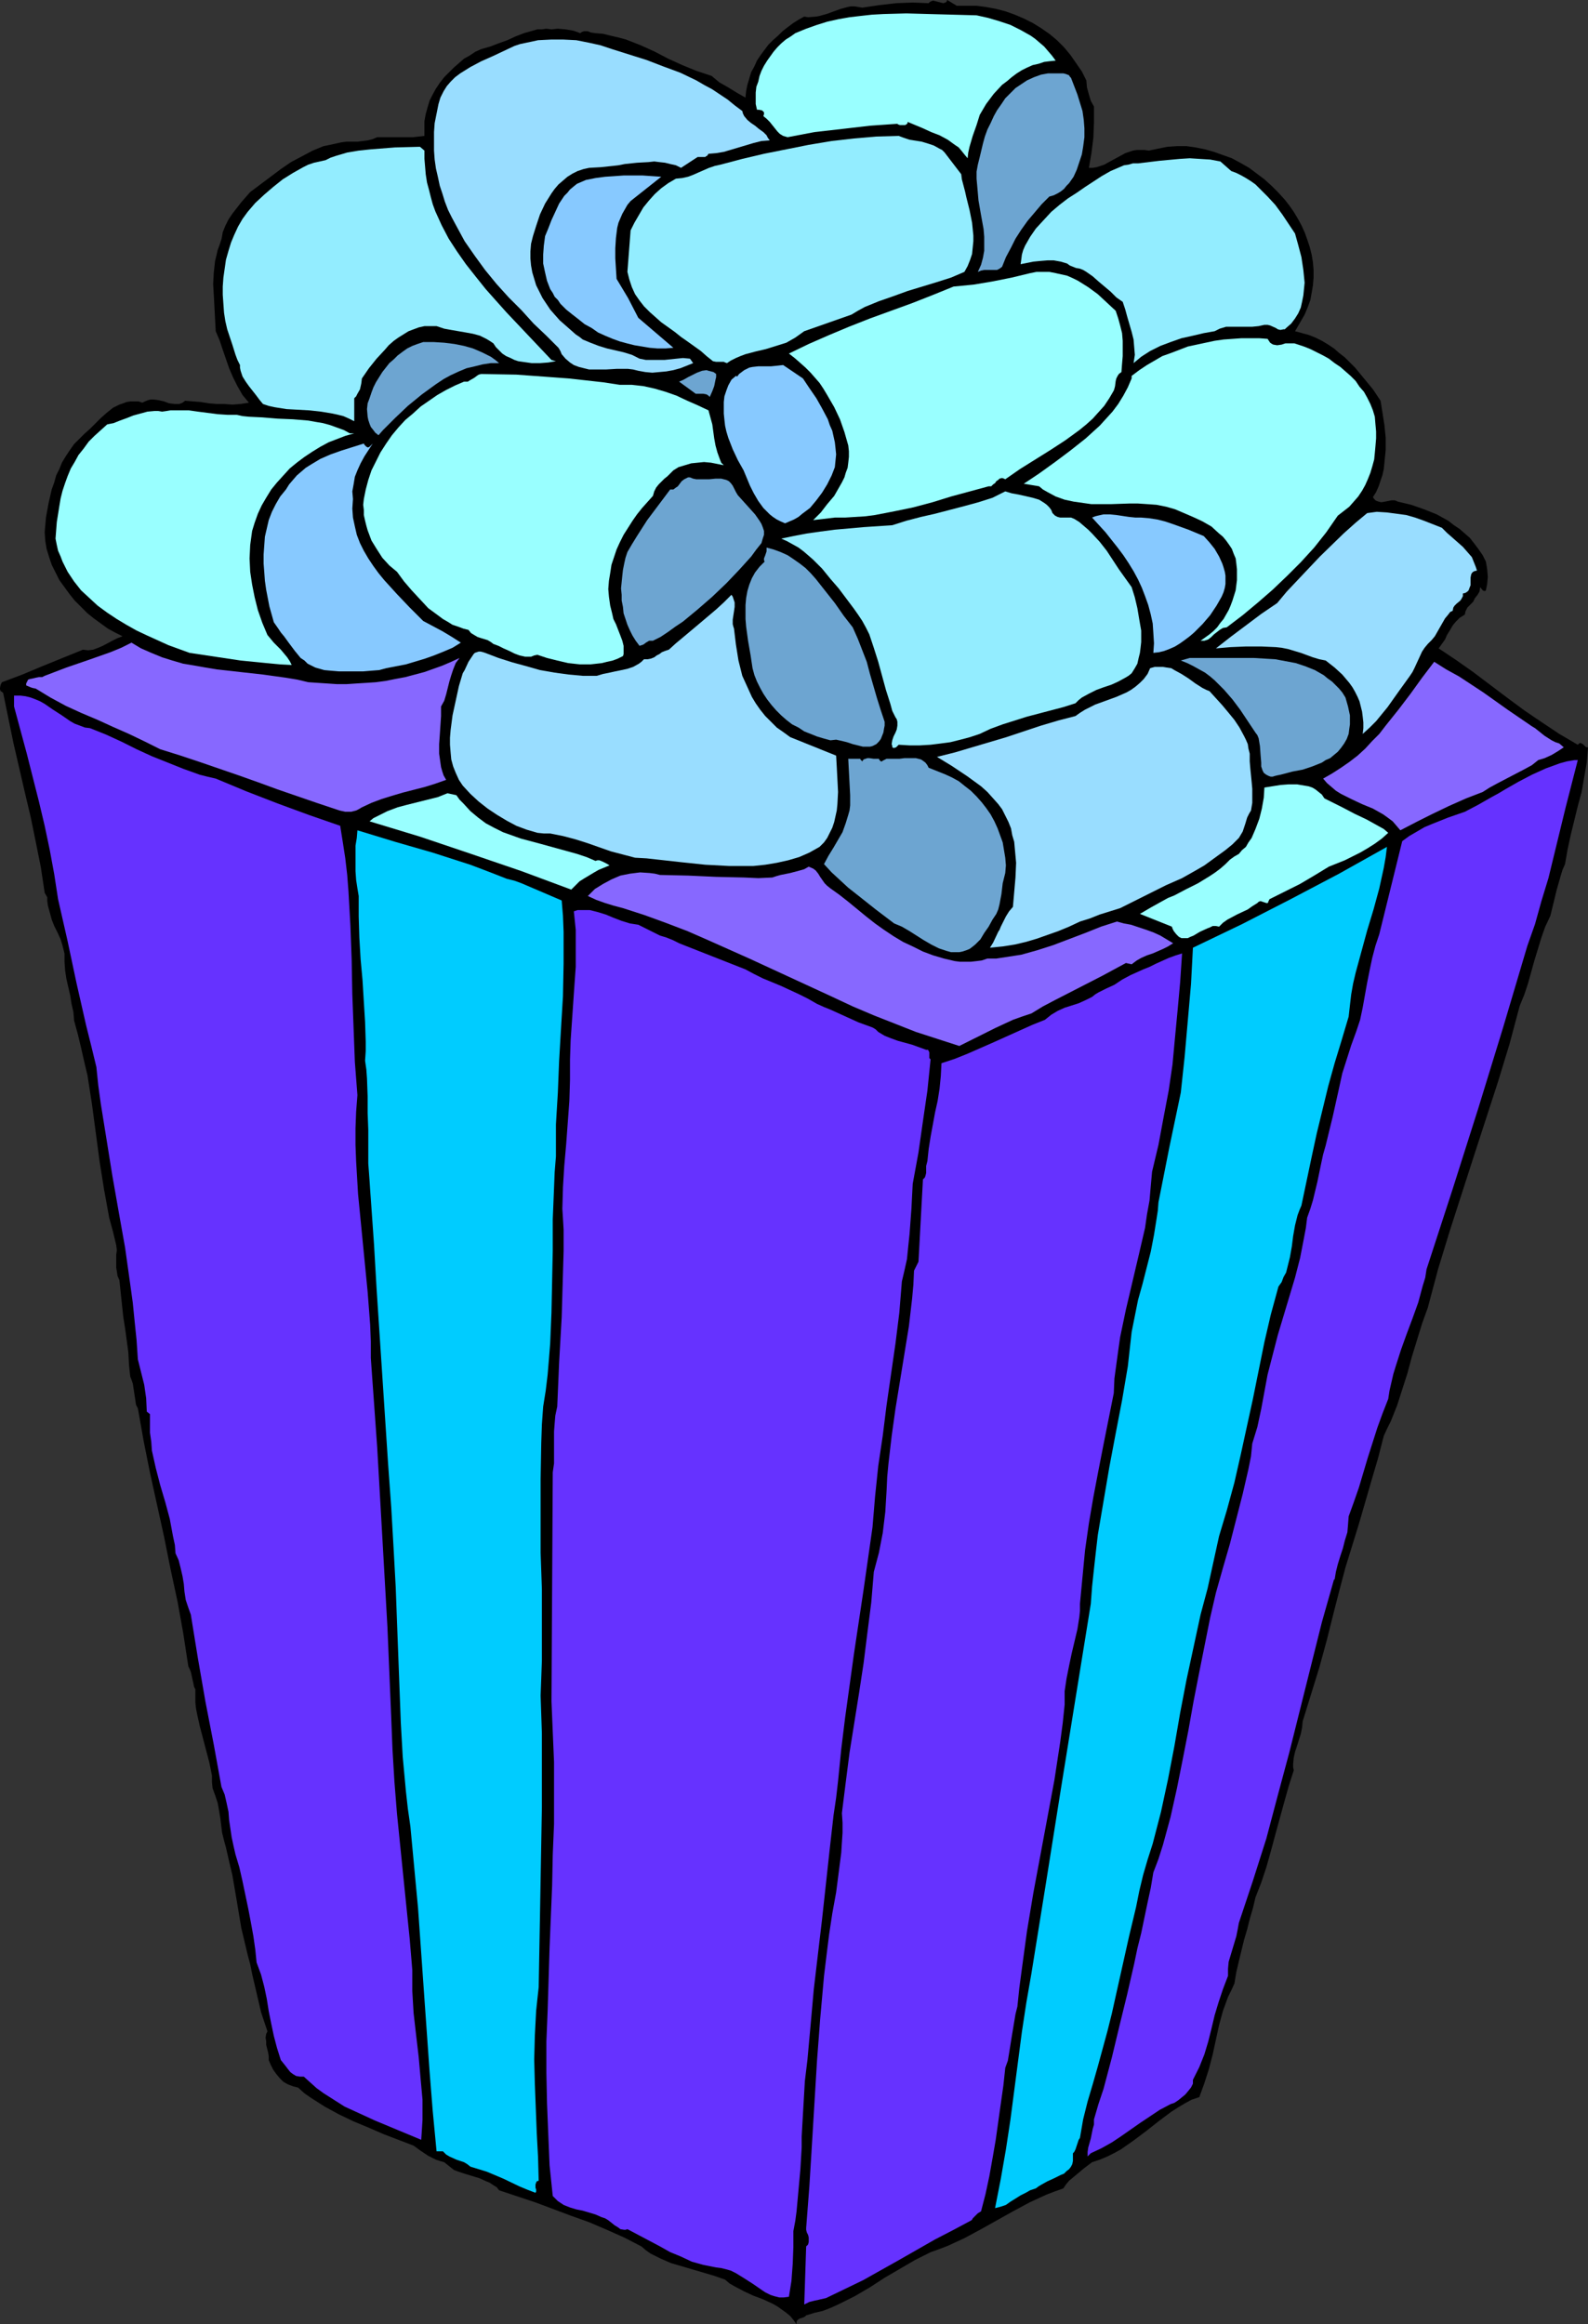
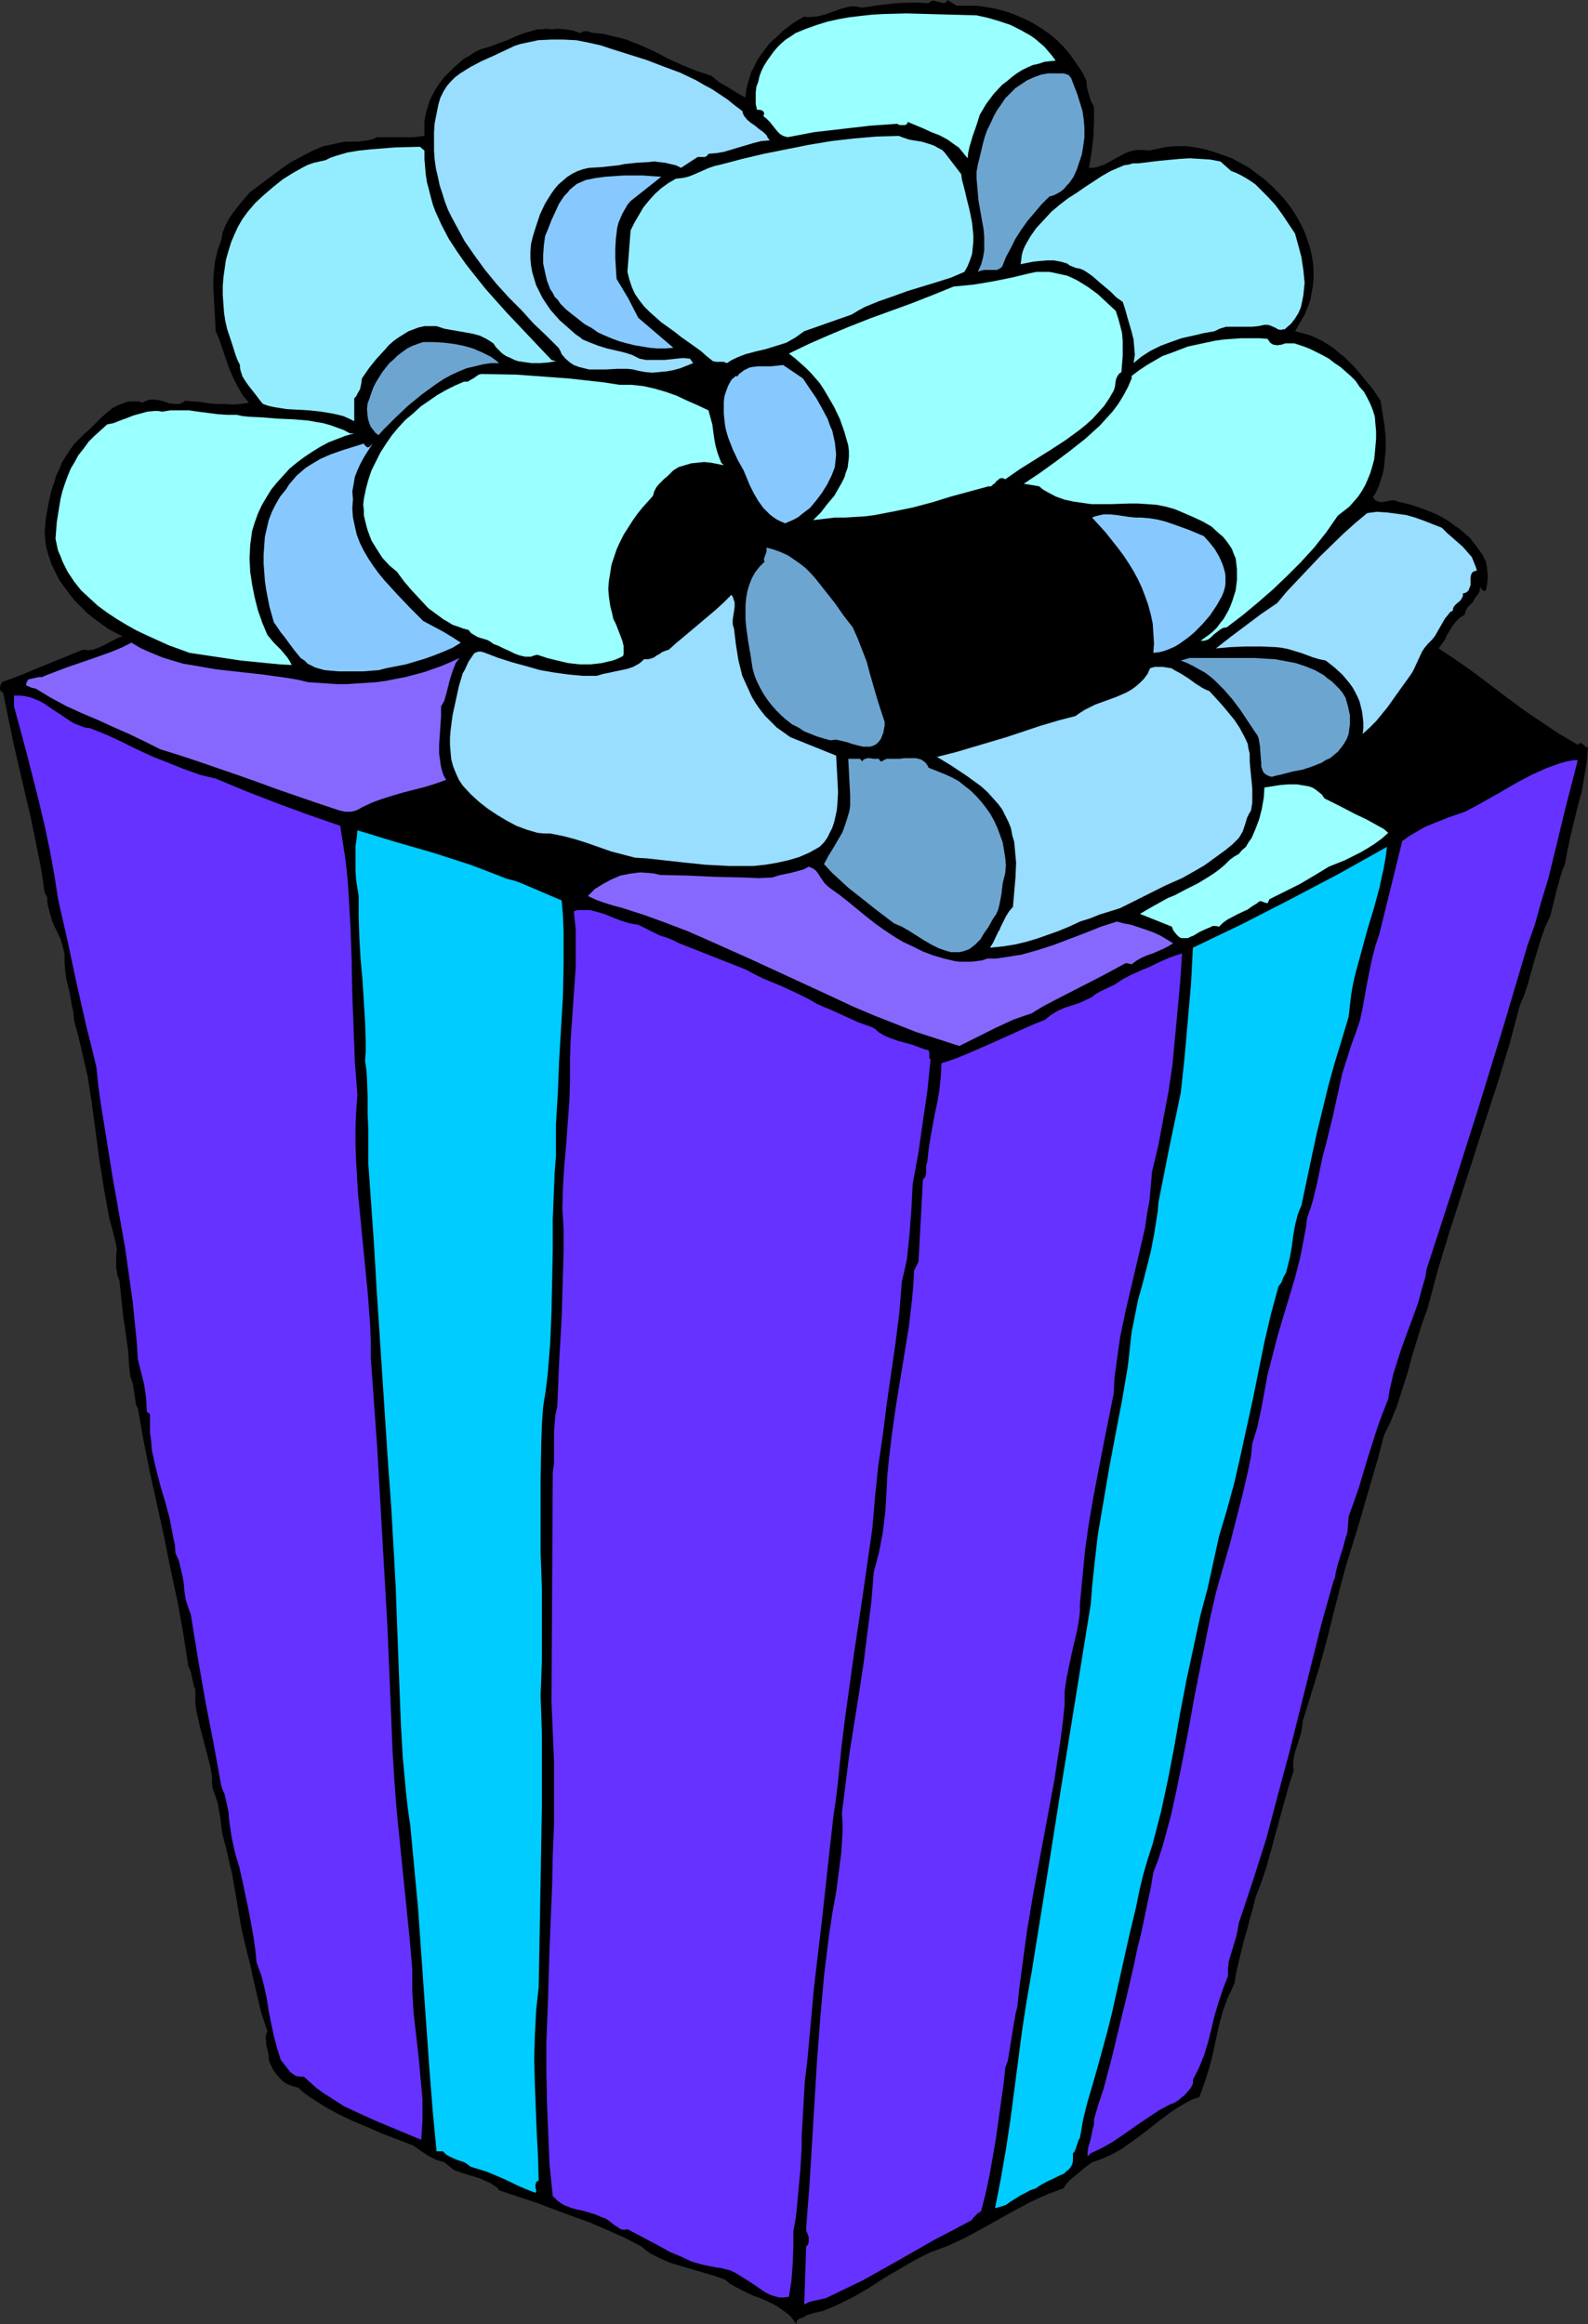
<svg xmlns="http://www.w3.org/2000/svg" xmlns:ns1="http://sodipodi.sourceforge.net/DTD/sodipodi-0.dtd" xmlns:ns2="http://www.inkscape.org/namespaces/inkscape" version="1.0" width="106.377mm" height="155.711mm" id="svg36" ns1:docname="Gift 25.wmf">
  <rect width="100%" height="100%" fill="#333333" stroke="none" />
  <ns1:namedview id="namedview36" pagecolor="#ffffff" bordercolor="#000000" borderopacity="0.25" ns2:showpageshadow="2" ns2:pageopacity="0.0" ns2:pagecheckerboard="0" ns2:deskcolor="#d1d1d1" ns2:document-units="mm" />
  <defs id="defs1">
    <pattern id="WMFhbasepattern" patternUnits="userSpaceOnUse" width="6" height="6" x="0" y="0" />
  </defs>
  <path style="fill:#000000;fill-opacity:1;fill-rule:evenodd;stroke:none" d="m 242.236,1.454 h 2.586 2.424 l 2.424,0.323 2.586,0.485 2.424,0.646 2.262,0.808 2.262,0.97 2.262,1.131 2.101,1.293 2.101,1.454 1.939,1.616 1.778,1.778 1.616,1.939 1.454,2.101 1.454,2.101 1.131,2.262 0.162,1.778 0.485,1.778 0.485,1.616 0.808,1.454 v 4.04 l -0.162,3.878 -0.485,3.878 -0.646,3.717 h 0.97 l 0.97,-0.162 0.97,-0.323 0.97,-0.323 1.778,-0.97 1.778,-0.97 1.778,-0.97 1.939,-0.646 0.97,-0.162 h 0.97 0.97 l 1.131,0.162 2.262,-0.485 2.424,-0.485 2.424,-0.162 h 2.424 l 2.262,0.323 2.424,0.485 2.262,0.646 2.262,0.808 2.262,0.808 2.101,1.131 2.262,1.293 1.939,1.454 1.939,1.454 1.778,1.616 1.778,1.778 1.616,1.778 1.131,1.454 1.131,1.616 0.97,1.616 0.97,1.778 0.808,1.778 0.646,1.778 0.646,1.939 0.485,1.939 0.323,1.939 0.162,1.939 v 1.939 l -0.162,1.939 -0.323,1.939 -0.323,1.778 -0.646,1.778 -0.808,1.939 -2.424,4.201 1.778,0.485 1.778,0.485 1.616,0.646 1.616,0.808 1.616,0.97 1.454,0.97 1.293,1.131 1.454,1.131 2.586,2.585 2.262,2.747 2.262,2.747 1.939,2.909 0.485,3.07 0.485,3.07 0.323,3.232 v 3.07 l -0.323,3.232 -0.162,1.616 -0.323,1.454 -0.485,1.454 -0.485,1.454 -0.646,1.454 -0.808,1.293 0.323,0.485 0.323,0.323 0.323,0.162 0.485,0.162 0.646,0.162 0.97,-0.162 0.808,-0.162 0.808,-0.162 h 0.808 l 0.485,0.162 0.323,0.162 3.394,0.808 3.232,1.131 3.232,1.293 1.454,0.808 1.454,0.808 1.454,1.131 1.454,0.97 1.293,1.131 1.293,1.131 1.131,1.454 0.97,1.293 1.131,1.616 0.808,1.616 0.323,1.939 0.162,1.939 -0.162,1.778 -0.323,1.616 -0.162,0.162 h -0.323 l -0.323,-0.162 -0.646,-0.808 -0.162,1.131 -0.485,0.808 -0.646,0.808 -0.485,0.97 -1.454,1.454 -0.485,0.97 -0.162,0.808 -1.293,0.808 -0.97,0.97 -0.808,0.97 -0.646,1.131 -0.808,1.293 -0.485,1.131 -0.808,1.131 -0.808,1.131 4.363,2.909 4.363,3.07 8.565,6.464 4.363,3.232 4.525,3.07 4.363,2.909 4.686,2.747 0.323,-0.323 0.323,-0.162 0.323,0.162 0.323,0.162 0.323,0.323 0.323,0.323 0.323,0.162 h 0.323 l -0.323,3.878 -0.646,3.717 -0.646,3.717 -0.97,3.555 -1.778,7.272 -0.808,3.717 -0.646,3.717 -0.646,1.454 -0.485,1.616 -0.97,3.393 -1.616,6.625 -1.293,2.747 -0.97,2.747 -1.778,5.817 -1.616,5.817 -0.97,2.909 -1.131,2.747 -1.293,4.848 -1.293,4.848 -2.909,9.534 -6.141,18.906 -3.07,9.534 -3.07,9.534 -2.909,9.534 -1.293,4.848 -1.293,4.848 -1.454,4.04 -2.586,8.403 -1.131,4.201 -1.293,4.04 -1.293,4.04 -1.616,4.04 -0.97,1.939 -0.808,1.778 -1.454,5.656 -1.616,5.494 -3.232,11.15 -3.394,10.988 -1.454,5.494 -1.454,5.656 -1.778,7.11 -1.939,7.11 -2.101,6.787 -2.101,6.787 -0.162,1.616 -0.323,1.616 -0.97,3.07 -0.485,1.454 -0.323,1.454 -0.162,1.616 v 0.808 l 0.162,0.808 -1.293,4.04 -1.131,4.04 -2.262,8.241 -1.131,4.201 -1.131,4.04 -1.293,3.878 -1.454,3.717 -0.646,2.747 -0.808,2.747 -0.646,2.585 -0.808,2.747 -1.293,5.333 -0.646,2.747 -0.485,2.909 -0.808,1.778 -0.808,1.616 -1.293,3.555 -0.97,3.555 -0.808,3.717 -0.808,3.717 -0.97,3.717 -1.131,3.555 -0.646,1.778 -0.646,1.778 -1.939,0.646 -1.778,0.97 -1.616,0.97 -1.778,1.131 -3.232,2.424 -3.07,2.424 -3.232,2.424 -3.232,2.262 -1.778,0.97 -1.616,0.808 -1.939,0.808 -1.939,0.646 -1.939,1.454 -1.939,1.616 -1.939,1.616 -0.808,0.97 -0.646,0.97 -2.262,0.808 -2.101,0.808 -4.202,1.939 -4.202,2.262 -4.04,2.262 -4.04,2.262 -4.202,2.262 -4.202,1.939 -2.101,0.808 -2.262,0.808 -1.939,0.97 -1.939,0.97 -3.878,2.262 -3.878,2.262 -3.717,2.424 -3.878,2.262 -3.878,1.939 -2.101,0.97 -2.101,0.808 -2.101,0.485 -2.101,0.646 -0.323,0.323 -0.323,0.162 -0.485,0.162 -0.485,0.162 -0.323,0.162 -0.323,0.323 -0.162,0.323 v 0.646 l -0.808,-1.131 -0.808,-0.97 -0.97,-0.808 -1.131,-0.808 -1.131,-0.808 -1.131,-0.646 -2.424,-1.131 -2.586,-0.97 -2.424,-1.131 -2.424,-1.293 -1.131,-0.646 -1.131,-0.97 -2.747,-0.97 -2.747,-0.808 -2.747,-0.808 -2.747,-0.808 -2.747,-0.808 -2.586,-1.131 -1.293,-0.646 -1.293,-0.646 -1.131,-0.808 -1.131,-0.97 -4.363,-2.262 -4.363,-1.939 -4.525,-1.939 -4.525,-1.616 -9.049,-3.393 -9.211,-3.07 -0.646,-0.808 -0.808,-0.485 -0.97,-0.646 -0.808,-0.323 -1.778,-0.808 -3.717,-1.131 -1.939,-0.646 -0.808,-0.323 -0.808,-0.646 -0.808,-0.646 -0.808,-0.646 -1.131,-0.323 -0.97,-0.323 -1.939,-0.97 -1.939,-1.293 -1.778,-1.293 -7.595,-2.909 -3.717,-1.616 -3.878,-1.616 -3.717,-1.778 -3.555,-1.939 -3.555,-2.262 -1.616,-1.131 -1.616,-1.454 -1.293,-0.323 -1.293,-0.485 -1.131,-0.646 -0.97,-0.97 -0.808,-0.97 -0.808,-1.131 -0.646,-1.293 -0.485,-1.131 v -0.97 l -0.162,-0.97 -0.485,-1.939 v -0.97 l -0.162,-0.808 0.162,-0.97 0.323,-0.646 -0.808,-2.424 -0.808,-2.424 -1.131,-4.848 -1.131,-4.848 -0.485,-2.424 -0.646,-2.424 -0.808,-3.393 -0.808,-3.393 -1.131,-6.787 -1.131,-6.625 -0.808,-3.393 -0.808,-3.555 -0.485,-1.778 -0.485,-1.939 -0.485,-3.878 -0.323,-1.939 -0.323,-1.778 -0.646,-1.939 -0.646,-1.778 -0.162,-1.616 v -1.616 l -0.646,-3.232 -0.808,-3.07 -0.808,-3.07 -0.808,-3.07 -0.646,-2.909 -0.323,-1.616 -0.162,-1.616 v -1.616 -1.616 l -0.323,-0.646 -0.162,-0.808 -0.323,-1.454 -0.323,-1.454 -0.323,-0.808 -0.323,-0.646 -1.293,-8.403 -1.454,-8.08 -1.778,-8.241 -1.616,-8.08 -3.555,-16.159 -1.616,-8.08 -1.454,-8.241 -0.485,-0.97 -0.162,-1.131 -0.323,-2.101 -0.323,-2.101 -0.323,-0.97 -0.323,-0.808 -0.323,-3.07 -0.162,-3.07 -0.808,-5.979 -0.485,-3.07 -0.323,-3.07 -0.323,-3.07 -0.323,-3.07 -0.485,-1.131 -0.162,-1.131 -0.162,-0.97 v -2.101 -1.131 l 0.162,-1.131 -0.162,-1.293 -0.808,-3.393 -0.97,-3.555 -0.646,-3.555 -0.646,-3.555 -1.131,-7.11 -0.97,-7.272 -0.97,-7.272 -1.131,-7.272 -0.808,-3.393 -0.808,-3.555 -0.808,-3.393 -0.97,-3.555 -0.162,-2.101 -0.485,-2.101 -0.323,-2.101 -0.485,-2.101 -0.485,-2.101 -0.323,-2.101 -0.162,-2.262 v -2.101 l -0.485,-1.939 -0.485,-1.616 -0.808,-1.778 -0.808,-1.616 -0.646,-1.616 -0.485,-1.778 -0.485,-1.778 -0.162,-1.131 v -0.97 L 11.312,226.066 10.342,219.602 9.049,213.139 7.757,206.837 6.302,200.696 3.394,188.092 2.101,181.79 0.808,175.488 0.485,175.165 0.162,175.003 0,174.518 v -0.323 l 0.162,-0.808 0.323,-0.646 5.171,-1.939 5.01,-2.101 5.171,-2.101 5.171,-2.101 1.293,0.162 1.293,-0.162 1.293,-0.485 1.131,-0.485 2.424,-1.293 1.293,-0.646 1.293,-0.485 -1.939,-0.97 -1.778,-0.97 -1.778,-1.293 -1.778,-1.293 -1.616,-1.293 -1.616,-1.616 -1.616,-1.616 -1.293,-1.616 -1.293,-1.778 -1.293,-1.778 -0.97,-1.939 -0.97,-1.939 -0.646,-1.939 -0.646,-2.101 -0.323,-1.939 -0.162,-2.262 0.323,-3.717 0.646,-3.555 0.808,-3.555 0.646,-1.778 0.485,-1.778 0.808,-1.616 0.646,-1.616 0.97,-1.616 0.97,-1.454 1.131,-1.616 1.293,-1.293 1.293,-1.293 1.454,-1.293 0.646,-0.646 0.646,-0.646 1.454,-1.454 1.454,-1.293 1.616,-1.293 1.616,-0.808 0.97,-0.323 0.808,-0.323 0.97,-0.162 h 0.97 1.131 l 0.97,0.323 0.646,-0.323 0.808,-0.323 0.646,-0.162 h 0.646 l 1.293,0.162 1.454,0.323 1.293,0.485 1.293,0.162 h 0.646 0.646 l 0.808,-0.323 0.646,-0.485 4.04,0.323 1.939,0.323 1.939,0.162 h 1.939 l 2.101,0.162 2.101,-0.162 2.101,-0.323 -0.808,-0.97 -0.808,-0.97 -1.293,-2.262 -1.131,-2.262 -0.97,-2.262 -1.616,-4.686 -0.808,-2.424 -0.97,-2.262 -0.162,-3.07 -0.162,-3.07 -0.162,-3.07 -0.162,-2.747 0.162,-2.909 0.323,-2.909 0.323,-1.293 0.323,-1.454 0.485,-1.293 0.485,-1.454 0.162,-0.808 0.162,-0.97 0.646,-1.616 0.808,-1.616 0.97,-1.454 1.131,-1.454 1.131,-1.454 1.131,-1.293 1.131,-1.293 5.171,-3.878 2.586,-1.939 2.586,-1.778 2.747,-1.454 2.747,-1.454 2.747,-1.131 1.616,-0.323 1.454,-0.323 1.454,-0.323 1.293,-0.162 h 2.747 l 1.293,-0.162 1.293,-0.162 1.293,-0.323 1.131,-0.485 h 3.07 3.07 2.909 l 1.454,-0.162 1.454,-0.162 v -1.939 -1.778 l 0.323,-1.778 0.485,-1.778 0.485,-1.616 0.808,-1.616 0.808,-1.454 0.97,-1.454 1.131,-1.454 1.131,-1.131 1.293,-1.293 1.293,-1.131 1.293,-1.131 1.454,-0.808 1.454,-0.97 1.454,-0.646 2.262,-0.646 2.101,-0.808 2.262,-0.808 2.101,-0.97 2.101,-0.808 2.262,-0.646 1.131,-0.323 h 1.131 l 1.131,-0.162 1.293,0.162 1.616,-0.162 1.939,0.162 1.939,0.323 0.97,0.323 0.808,0.323 0.485,-0.323 0.485,-0.162 h 0.97 l 0.808,0.323 1.131,0.162 1.939,0.162 1.939,0.485 2.101,0.485 1.778,0.485 3.717,1.454 3.555,1.616 3.394,1.778 3.555,1.616 3.555,1.454 1.939,0.646 1.939,0.646 1.939,1.616 2.262,1.293 2.101,1.293 2.262,1.293 0.162,-1.616 0.323,-1.616 0.485,-1.616 0.485,-1.616 0.808,-1.454 0.646,-1.454 0.97,-1.454 0.97,-1.293 0.97,-1.293 1.131,-1.131 1.293,-1.131 1.131,-1.131 1.454,-1.131 1.293,-0.97 1.293,-0.808 1.454,-0.808 0.97,0.162 2.101,-0.162 0.808,-0.162 1.778,-0.485 1.778,-0.646 1.778,-0.646 1.778,-0.485 0.808,-0.162 h 0.97 l 0.97,0.162 0.97,0.162 4.363,-0.646 4.202,-0.485 4.202,-0.162 4.04,0.162 0.323,-0.323 0.323,-0.162 0.485,-0.162 0.646,0.162 0.646,0.162 0.646,0.162 0.646,0.162 0.485,-0.162 0.323,-0.162 L 239.812,0 v 0 z" id="path1" />
  <path style="fill:#99ffff;fill-opacity:1;fill-rule:evenodd;stroke:none" d="m 267.283,15.351 -1.616,0.162 -1.293,0.162 -1.454,0.485 -1.454,0.323 -1.454,0.646 -1.293,0.646 -1.293,0.808 -1.293,0.97 -1.131,0.97 -1.293,0.97 -2.101,2.262 -1.939,2.585 -1.616,2.747 -0.808,2.585 -0.97,2.747 -0.808,2.747 -0.323,1.454 -0.162,1.454 -0.808,-0.97 -0.646,-0.808 -0.808,-0.97 -0.97,-0.646 -1.778,-1.293 -2.101,-1.131 -2.101,-0.808 -2.101,-0.97 -1.939,-0.808 -1.939,-0.808 v 0.323 l -0.323,0.323 -0.323,0.162 h -0.485 -0.808 l -0.485,-0.162 -0.162,-0.162 -6.949,0.485 -6.949,0.808 -7.11,0.808 -6.787,1.293 -1.131,-0.323 -0.808,-0.485 -0.646,-0.646 -1.293,-1.616 -0.646,-0.808 -0.808,-0.808 -0.808,-0.646 0.162,-0.485 v -0.485 l -0.323,-0.323 -0.162,-0.162 -0.808,-0.162 h -0.485 l -0.323,-1.454 v -1.454 -1.454 l 0.162,-1.454 0.485,-1.293 0.323,-1.454 0.485,-1.293 0.646,-1.293 0.808,-1.293 0.808,-1.131 0.808,-1.131 0.97,-1.131 0.97,-0.97 1.131,-0.97 1.293,-0.808 1.131,-0.808 2.747,-1.131 2.747,-0.97 2.586,-0.808 2.909,-0.646 2.747,-0.485 2.747,-0.323 2.909,-0.323 2.909,-0.162 5.818,-0.162 5.818,0.162 5.979,0.162 5.979,0.162 2.909,0.646 2.747,0.808 2.909,0.97 2.586,1.293 2.586,1.454 1.131,0.808 1.131,0.97 1.131,0.97 0.97,1.131 0.97,1.131 z" id="path2" />
  <path style="fill:#99ddff;fill-opacity:1;fill-rule:evenodd;stroke:none" d="m 154.973,12.443 8.726,2.747 4.202,1.616 4.363,1.616 4.04,1.939 1.939,1.131 2.101,1.131 1.939,1.293 1.939,1.293 1.778,1.454 1.939,1.454 0.162,0.646 0.323,0.646 0.808,0.97 0.97,0.808 0.97,0.646 0.97,0.808 1.131,0.808 0.808,0.808 0.323,0.646 0.485,0.646 -2.101,0.162 -1.939,0.485 -7.595,2.262 -1.939,0.323 -1.939,0.162 -0.323,0.485 -0.323,0.162 -0.162,0.162 h -0.485 -0.808 -0.646 l -4.202,2.747 -1.293,-0.646 -1.454,-0.323 -1.293,-0.323 -1.454,-0.162 -1.293,-0.162 -1.454,0.162 -2.909,0.162 -3.07,0.323 -1.616,0.323 -1.454,0.162 -3.07,0.323 -2.909,0.162 -1.454,0.323 -1.454,0.485 -1.293,0.646 -1.293,0.808 -1.131,0.97 -1.131,0.97 -0.97,1.131 -0.808,1.131 -0.808,1.293 -0.808,1.293 -1.293,2.747 -0.97,2.909 -0.808,2.585 -0.485,1.939 -0.162,1.939 v 1.778 l 0.162,1.778 0.323,1.778 0.485,1.616 0.485,1.616 0.808,1.616 0.808,1.616 0.97,1.454 0.97,1.454 1.131,1.293 1.293,1.454 1.293,1.131 2.747,2.424 0.97,0.646 0.808,0.646 1.939,0.808 2.101,0.808 2.101,0.646 2.101,0.485 2.101,0.485 2.101,0.646 1.939,0.97 1.616,0.323 h 1.616 1.616 1.454 l 3.07,-0.323 1.616,-0.162 1.778,0.162 0.808,1.131 -1.616,0.646 -1.616,0.646 -1.778,0.485 -1.778,0.323 -1.778,0.162 -1.778,0.162 -1.778,-0.162 -1.778,-0.323 -1.293,-0.323 -1.293,-0.162 h -2.909 l -2.747,0.162 h -2.909 -1.293 l -1.293,-0.323 -1.293,-0.323 -1.293,-0.485 -0.97,-0.646 -1.131,-0.97 -0.97,-1.131 -0.323,-0.808 -0.485,-0.808 -3.07,-3.07 -3.232,-3.07 -3.07,-3.393 -3.232,-3.232 -3.07,-3.393 -2.909,-3.555 -2.586,-3.555 -2.586,-3.717 -2.101,-3.878 -1.131,-2.101 -0.97,-1.939 -0.808,-2.101 -0.646,-2.101 -0.646,-1.939 -0.485,-2.262 -0.485,-2.101 -0.323,-2.262 -0.162,-2.262 v -2.262 -2.424 l 0.162,-2.262 0.485,-2.424 0.485,-2.424 0.485,-1.616 0.808,-1.616 0.808,-1.293 0.97,-1.131 1.131,-1.131 1.293,-0.97 1.293,-0.808 1.293,-0.808 2.747,-1.454 2.909,-1.293 2.747,-1.293 2.747,-1.293 1.454,-0.485 3.07,-0.646 1.454,-0.323 3.232,-0.162 h 3.232 l 3.232,0.162 3.232,0.646 2.909,0.646 z" id="path3" />
  <path style="fill:#6da5d1;fill-opacity:1;fill-rule:evenodd;stroke:none" d="m 271.162,19.714 0.808,2.101 0.808,2.101 0.646,2.101 0.646,2.101 0.323,2.262 0.162,2.101 v 2.262 l -0.323,2.424 -0.323,1.939 -0.646,1.939 -0.646,1.939 -0.808,1.778 -1.131,1.616 -0.646,0.646 -0.646,0.808 -0.808,0.646 -0.808,0.485 -0.97,0.485 -1.131,0.323 -1.939,1.939 -1.778,2.101 -1.778,2.101 -1.616,2.262 -1.454,2.262 -1.131,2.262 -1.293,2.424 -0.97,2.424 -0.646,0.485 -0.646,0.323 h -0.808 -2.424 l -0.808,0.162 -0.808,0.323 0.808,-1.778 0.485,-1.778 0.323,-1.778 v -1.778 -1.778 l -0.162,-1.939 -0.646,-3.555 -0.646,-3.717 -0.323,-3.717 -0.162,-1.778 v -1.778 l 0.323,-1.778 0.485,-1.939 0.808,-3.393 0.485,-1.778 0.646,-1.778 0.808,-1.616 0.808,-1.778 0.808,-1.454 1.131,-1.616 0.97,-1.454 1.293,-1.293 1.293,-1.293 1.454,-0.97 1.454,-0.97 1.778,-0.808 1.778,-0.646 1.778,-0.323 h 0.646 0.808 1.616 0.808 l 0.646,0.162 0.808,0.323 0.162,0.323 z" id="path4" />
  <path style="fill:#93edff;fill-opacity:1;fill-rule:evenodd;stroke:none" d="m 243.367,44.114 0.162,1.293 0.808,3.07 0.323,1.454 0.808,3.232 0.646,3.232 0.162,1.616 0.162,1.616 v 1.454 l -0.162,1.616 -0.162,1.616 -0.485,1.454 -0.646,1.616 -0.808,1.454 -3.394,1.454 -3.555,1.131 -7.434,2.262 -3.555,1.293 -3.717,1.293 -3.555,1.454 -1.778,0.97 -1.616,0.97 -11.958,4.201 -1.131,0.808 -1.131,0.808 -1.131,0.646 -1.131,0.646 -2.586,0.808 -2.586,0.808 -2.747,0.646 -2.424,0.646 -1.293,0.485 -1.131,0.485 -1.293,0.646 -0.97,0.646 -0.485,-0.162 -0.323,-0.162 h -0.97 -0.97 l -0.808,-0.162 -1.616,-1.293 -1.454,-1.293 -3.394,-2.424 -1.616,-1.131 -1.616,-1.293 -3.394,-2.424 -1.454,-1.293 -1.454,-1.293 -1.454,-1.454 -1.131,-1.454 -1.131,-1.616 -0.808,-1.778 -0.646,-1.939 -0.485,-1.939 0.808,-10.503 0.97,-1.939 1.131,-1.939 1.131,-1.939 1.454,-1.778 1.454,-1.616 1.616,-1.454 1.778,-1.293 1.939,-1.131 1.616,-0.162 1.454,-0.323 1.293,-0.485 1.454,-0.646 2.586,-1.131 1.454,-0.485 1.454,-0.323 5.494,-1.454 5.494,-1.293 5.656,-1.131 5.656,-1.131 5.818,-0.97 5.656,-0.646 5.656,-0.485 5.656,-0.162 1.293,0.485 1.454,0.485 3.07,0.485 1.616,0.485 1.454,0.485 1.454,0.808 0.646,0.323 0.646,0.646 z" id="path5" />
  <path style="fill:#93edff;fill-opacity:1;fill-rule:evenodd;stroke:none" d="m 107.463,38.136 v 2.101 l 0.162,1.939 0.162,1.939 0.323,2.101 0.485,1.778 0.485,1.939 0.485,1.778 0.646,1.778 1.616,3.555 1.778,3.393 2.101,3.232 2.262,3.232 2.424,3.07 2.586,3.232 2.586,2.909 2.747,3.07 2.909,3.07 2.747,2.909 5.656,5.979 v 0 l 1.131,0.323 -1.939,0.323 -2.101,0.162 h -2.101 l -2.262,-0.323 -1.131,-0.162 -0.97,-0.323 -0.97,-0.485 -1.131,-0.485 -0.97,-0.646 -0.808,-0.808 -0.808,-0.808 -0.646,-0.97 -0.97,-0.646 -0.808,-0.485 -1.616,-0.808 -1.778,-0.485 -1.778,-0.323 -3.717,-0.646 -1.778,-0.323 -1.939,-0.646 h -1.454 -1.616 l -1.454,0.323 -1.293,0.485 -1.293,0.485 -1.293,0.808 -1.293,0.808 -1.131,0.808 -1.293,1.131 -0.97,1.131 -2.101,2.262 -1.939,2.424 -1.778,2.585 -0.162,1.293 -0.323,1.454 -0.646,1.131 -0.323,0.646 -0.485,0.485 v 5.817 l -1.293,-0.646 -1.454,-0.646 -1.293,-0.323 -1.454,-0.323 -2.909,-0.485 -2.909,-0.323 -5.818,-0.323 -3.07,-0.485 -1.454,-0.323 -1.454,-0.485 -0.808,-0.97 -0.97,-1.293 -1.778,-2.262 -0.808,-1.131 -0.808,-1.293 -0.485,-1.454 -0.162,-0.808 V 92.43 L 60.115,91.137 59.63,89.845 58.822,87.259 58.175,85.32 57.529,83.381 57.044,81.28 56.721,79.18 56.559,76.917 56.398,74.655 v -2.101 l 0.162,-2.262 0.323,-2.262 0.323,-2.262 0.646,-2.262 0.646,-2.101 0.808,-1.939 0.97,-2.101 1.131,-1.939 1.293,-1.778 1.939,-2.262 2.262,-2.101 2.262,-1.939 2.424,-1.939 2.586,-1.616 2.586,-1.454 1.293,-0.646 1.454,-0.485 1.454,-0.323 1.454,-0.323 1.293,-0.646 1.454,-0.485 2.747,-0.808 2.909,-0.485 3.07,-0.323 6.141,-0.485 6.302,-0.162 z" id="path6" />
  <path style="fill:#93edff;fill-opacity:1;fill-rule:evenodd;stroke:none" d="m 311.723,43.306 1.293,0.485 1.293,0.646 1.131,0.646 1.293,0.808 1.131,0.808 0.97,0.97 2.101,2.101 1.939,2.101 1.778,2.424 3.232,4.848 0.808,2.909 0.808,3.07 0.485,3.232 0.323,3.232 -0.162,1.616 -0.162,1.616 -0.323,1.616 -0.323,1.454 -0.646,1.454 -0.808,1.293 -0.97,1.293 -1.293,1.131 -0.323,0.323 h -0.323 l -0.808,0.162 -0.646,-0.162 -0.485,-0.323 -1.454,-0.646 -0.646,-0.162 h -0.808 l -1.454,0.323 -1.616,0.162 h -5.01 -1.616 l -1.616,0.485 -0.646,0.323 -0.646,0.323 -2.747,0.485 -2.747,0.646 -2.909,0.646 -2.747,0.97 -2.586,0.97 -2.586,1.293 -2.262,1.454 -0.97,0.808 -0.97,0.808 0.323,-2.101 -0.162,-1.939 -0.162,-1.939 -0.485,-1.939 -1.131,-3.878 -0.485,-1.778 -0.646,-1.939 -1.616,-1.131 -1.454,-1.454 -3.07,-2.585 -1.454,-1.293 -1.616,-1.131 -0.808,-0.485 -0.808,-0.323 -0.97,-0.162 -0.808,-0.323 -0.808,-0.323 -0.646,-0.485 -1.616,-0.485 -1.778,-0.323 h -1.616 l -1.939,0.162 -1.616,0.162 -1.616,0.323 -1.616,0.323 0.162,-1.131 0.162,-1.293 0.323,-1.131 0.485,-1.131 0.646,-1.131 0.646,-1.131 1.454,-2.101 1.939,-2.101 1.939,-2.101 2.101,-1.778 2.101,-1.616 2.262,-1.454 2.101,-1.454 4.202,-2.747 2.262,-1.293 2.262,-0.97 1.131,-0.485 1.131,-0.162 1.131,-0.323 h 1.293 l 5.333,-0.646 5.171,-0.485 2.586,-0.162 2.586,0.162 2.586,0.162 2.586,0.485 z" id="path7" />
  <path style="fill:#87c9ff;fill-opacity:1;fill-rule:evenodd;stroke:none" d="m 159.659,50.901 -0.808,0.97 -0.646,1.131 -0.646,1.131 -0.485,1.131 -0.485,1.131 -0.323,1.293 -0.323,2.585 -0.162,2.585 v 2.585 l 0.162,2.585 0.162,2.585 1.454,2.424 1.454,2.424 2.586,5.009 8.888,7.595 -1.939,0.162 h -2.101 l -1.939,-0.162 -1.939,-0.323 -1.939,-0.323 -1.939,-0.485 -1.778,-0.485 -1.778,-0.646 -1.939,-0.808 -1.778,-0.808 -1.616,-1.131 -1.778,-0.97 -1.616,-1.293 -1.454,-1.131 -1.616,-1.293 -1.454,-1.454 -0.646,-0.97 -0.808,-0.808 -0.485,-0.97 -0.646,-0.97 -0.808,-2.101 -0.485,-2.101 -0.485,-2.262 v -2.262 l 0.162,-2.262 0.323,-2.424 0.808,-1.939 0.808,-2.101 0.97,-2.101 0.97,-2.101 1.293,-1.939 0.808,-0.808 0.646,-0.808 0.97,-0.808 0.808,-0.646 1.131,-0.485 1.131,-0.485 2.424,-0.485 2.424,-0.323 2.424,-0.162 2.262,-0.162 h 2.424 2.424 l 4.686,0.323 z" id="path8" />
  <path style="fill:#99ffff;fill-opacity:1;fill-rule:evenodd;stroke:none" d="m 282.474,78.695 0.646,1.939 0.485,1.778 0.485,1.939 0.162,1.939 v 1.939 1.939 l -0.162,1.939 -0.162,2.101 -0.646,0.485 -0.323,0.485 -0.323,0.646 -0.162,0.646 -0.162,1.293 -0.162,0.646 -0.162,0.485 -1.131,1.939 -1.293,1.939 -1.454,1.616 -1.454,1.616 -1.616,1.454 -1.778,1.454 -3.555,2.585 -3.717,2.424 -3.878,2.424 -3.878,2.424 -3.717,2.585 -0.323,-0.162 -0.485,-0.162 -0.646,0.162 -0.323,0.323 -0.485,0.323 -0.323,0.485 -0.485,0.323 -0.485,0.485 h -0.646 l -9.534,2.585 -4.686,1.454 -4.848,1.293 -4.686,0.97 -5.01,0.97 -2.424,0.323 -2.586,0.162 -2.586,0.162 h -2.586 l -5.494,0.646 1.939,-1.939 1.616,-2.101 1.778,-2.101 1.293,-2.262 0.646,-1.131 0.646,-1.293 0.323,-1.131 0.485,-1.293 0.162,-1.293 0.162,-1.454 v -1.454 l -0.162,-1.454 -0.97,-3.393 -1.131,-3.232 -1.454,-3.07 -1.778,-3.07 -0.97,-1.616 -0.97,-1.454 -1.131,-1.293 -1.131,-1.293 -1.293,-1.293 -1.454,-1.293 -1.293,-1.131 -1.454,-1.131 5.01,-2.424 5.171,-2.262 5.01,-2.101 5.333,-2.101 10.665,-3.878 5.333,-2.101 5.171,-2.101 5.01,-0.485 4.848,-0.808 4.848,-0.97 4.686,-1.131 1.616,-0.323 h 1.616 1.616 l 1.616,0.323 1.454,0.323 1.454,0.323 1.454,0.646 1.293,0.646 1.293,0.808 1.293,0.808 2.424,1.778 2.262,2.101 z" id="path9" />
  <path style="fill:#99ffff;fill-opacity:1;fill-rule:evenodd;stroke:none" d="m 328.691,87.259 1.454,0.485 1.616,0.646 1.616,0.808 1.616,0.808 1.454,0.808 1.454,1.131 1.454,0.97 2.586,2.262 1.293,1.293 0.97,1.454 1.131,1.293 0.808,1.454 0.808,1.616 0.646,1.616 0.485,1.616 0.162,1.939 0.162,1.778 v 1.778 l -0.162,1.939 -0.162,1.778 -0.162,1.616 -0.485,1.778 -0.485,1.616 -0.646,1.616 -0.646,1.454 -0.808,1.454 -0.97,1.454 -1.131,1.293 -1.131,1.293 -1.454,1.131 -1.454,1.131 -2.909,4.201 -3.07,3.878 -3.394,3.717 -3.394,3.393 -3.717,3.555 -3.717,3.232 -3.878,3.232 -4.04,3.07 -0.97,0.162 -0.808,0.485 -1.454,1.131 -0.646,0.646 -0.808,0.646 -0.97,0.323 h -0.97 l 1.131,-0.808 1.131,-0.808 0.97,-0.808 0.97,-0.97 0.808,-1.131 0.808,-0.97 0.646,-1.131 0.646,-1.131 0.485,-1.131 0.485,-1.293 0.808,-2.585 0.162,-1.293 0.162,-1.293 v -1.454 -1.293 l -0.162,-1.454 -0.162,-1.293 -0.485,-1.131 -0.485,-1.293 -0.646,-0.97 -0.808,-1.131 -0.808,-0.97 -0.97,-0.808 -1.939,-1.778 -2.262,-1.293 -2.424,-1.131 -2.262,-0.97 -2.262,-0.97 -2.262,-0.646 -2.424,-0.485 -2.262,-0.162 -2.424,-0.162 h -2.262 l -4.686,0.162 h -4.848 l -2.262,-0.323 -2.262,-0.323 -2.262,-0.485 -2.262,-0.808 -2.101,-1.131 -1.131,-0.646 -0.97,-0.808 -3.878,-0.646 3.878,-2.585 4.04,-2.909 3.878,-2.909 3.878,-3.07 1.778,-1.616 1.778,-1.616 1.616,-1.778 1.616,-1.778 1.454,-1.939 1.293,-2.101 1.131,-2.101 0.97,-2.262 v -0.646 l 1.939,-1.454 1.939,-1.293 1.939,-1.131 1.939,-1.131 2.262,-0.808 2.101,-0.808 2.101,-0.808 2.262,-0.485 2.262,-0.485 2.262,-0.485 2.262,-0.323 2.262,-0.162 2.262,-0.162 h 2.262 2.262 l 2.101,0.162 0.323,0.485 0.323,0.485 0.485,0.323 0.323,0.162 0.97,0.162 1.131,-0.162 0.97,-0.323 h 1.131 1.131 l 0.485,0.162 z" id="path10" />
  <path style="fill:#6da5d1;fill-opacity:1;fill-rule:evenodd;stroke:none" d="m 126.37,91.945 h -2.101 l -2.101,0.323 -1.939,0.485 -2.101,0.485 -1.939,0.808 -2.101,0.97 -1.778,0.97 -1.939,1.293 -1.778,1.293 -1.778,1.293 -3.555,2.909 -3.232,3.07 -3.07,3.07 -1.131,1.293 -0.808,-0.646 -0.485,-0.646 -0.646,-0.808 -0.323,-0.808 -0.323,-0.97 -0.162,-0.808 -0.162,-1.939 0.162,-1.454 0.485,-1.293 0.485,-1.454 0.485,-1.293 0.646,-1.293 0.808,-1.293 0.808,-1.293 1.778,-2.262 1.131,-0.97 0.97,-0.97 1.293,-0.97 1.131,-0.808 1.293,-0.646 1.293,-0.485 1.454,-0.485 h 2.747 l 2.586,0.162 2.586,0.323 2.424,0.485 2.262,0.646 2.262,0.97 2.262,1.131 1.131,0.808 z" id="path11" />
  <path style="fill:#87c9ff;fill-opacity:1;fill-rule:evenodd;stroke:none" d="m 203.29,95.824 1.616,2.424 1.778,2.585 1.454,2.585 1.454,2.747 0.485,1.454 0.646,1.454 0.323,1.454 0.323,1.454 0.162,1.454 0.162,1.616 -0.162,1.616 -0.162,1.616 -0.808,2.101 -1.131,2.262 -1.293,2.101 -1.454,1.939 -1.616,1.939 -1.939,1.454 -0.97,0.808 -1.131,0.646 -1.131,0.485 -1.131,0.485 -1.131,-0.485 -0.97,-0.485 -0.97,-0.646 -0.808,-0.646 -1.616,-1.616 -1.293,-1.778 -1.131,-1.939 -0.97,-1.939 -0.808,-1.939 -0.808,-1.939 -1.454,-2.585 -1.293,-2.747 -1.131,-2.909 -0.485,-1.616 -0.323,-1.454 -0.162,-1.454 -0.162,-1.616 v -1.454 -1.454 l 0.162,-1.454 0.485,-1.454 0.485,-1.293 0.808,-1.454 1.131,-0.97 0.323,0.162 0.485,-0.646 0.646,-0.485 0.646,-0.485 0.646,-0.323 0.646,-0.323 0.808,-0.162 1.454,-0.162 h 1.616 1.616 l 1.616,-0.162 1.454,-0.162 z" id="path12" />
-   <path style="fill:#6da5d1;fill-opacity:1;fill-rule:evenodd;stroke:none" d="m 181.313,94.692 v 0.808 l -0.162,0.646 -0.323,1.616 -0.485,1.293 -0.646,1.454 -0.323,-0.323 -0.485,-0.323 -0.808,-0.162 h -0.97 -0.97 l -4.202,-3.07 1.131,-0.485 1.131,-0.646 2.262,-1.131 1.293,-0.485 1.131,-0.162 0.485,0.162 0.646,0.162 0.646,0.162 z" id="path13" />
  <path style="fill:#99ffff;fill-opacity:1;fill-rule:evenodd;stroke:none" d="m 156.912,97.439 h 1.616 1.454 l 1.454,0.162 1.454,0.162 2.909,0.646 2.747,0.808 2.747,0.97 2.747,1.293 2.586,1.131 2.747,1.293 0.485,1.778 0.485,1.778 0.485,3.555 0.323,1.778 0.485,1.778 0.646,1.778 0.323,0.808 0.646,0.646 -1.616,-0.323 -1.616,-0.323 -1.778,-0.162 -1.616,0.162 -1.616,0.162 -1.616,0.485 -1.616,0.485 -1.293,0.808 -0.808,0.808 -0.646,0.646 -0.808,0.646 -0.808,0.808 -0.646,0.646 -0.646,0.808 -0.485,0.97 -0.323,1.131 -2.747,3.07 -1.293,1.616 -1.131,1.616 -1.131,1.778 -1.131,1.778 -0.97,1.939 -0.808,1.778 -0.646,1.939 -0.646,1.939 -0.323,2.101 -0.323,1.939 -0.162,2.101 0.162,1.939 0.323,2.262 0.485,1.939 0.323,1.454 0.646,1.293 1.131,2.909 0.485,1.293 0.323,1.293 v 1.293 0.808 l -0.162,0.485 -1.293,0.646 -1.293,0.485 -1.454,0.323 -1.293,0.323 -1.454,0.162 -1.454,0.162 h -2.747 l -2.909,-0.323 -2.747,-0.646 -2.586,-0.646 -2.424,-0.808 -0.808,0.162 -0.808,0.323 h -0.808 -0.646 l -1.454,-0.323 -1.293,-0.485 -1.293,-0.646 -1.454,-0.646 -1.293,-0.646 -1.293,-0.485 -0.646,-0.485 -0.808,-0.485 -1.616,-0.485 -0.97,-0.323 -0.808,-0.485 -0.808,-0.485 -0.646,-0.808 -1.293,-0.323 -1.293,-0.485 -1.454,-0.485 -1.293,-0.808 -1.131,-0.646 -1.293,-0.97 -2.424,-1.778 -2.101,-2.262 -2.101,-2.262 -1.939,-2.262 -1.778,-2.424 -1.939,-1.616 -1.778,-1.939 -1.454,-2.262 -1.293,-2.101 -0.485,-1.293 -0.485,-1.293 -0.323,-1.131 -0.323,-1.293 -0.323,-1.454 v -1.293 l -0.162,-1.293 0.162,-1.454 0.485,-2.424 0.646,-2.424 0.808,-2.424 1.131,-2.262 1.131,-2.262 1.454,-2.262 1.454,-2.101 1.616,-1.939 1.778,-1.939 1.939,-1.616 1.939,-1.778 2.101,-1.454 2.101,-1.454 2.262,-1.293 2.262,-1.131 2.262,-0.97 h 0.485 0.485 l 0.485,-0.323 1.131,-0.646 0.646,-0.485 0.485,-0.323 0.646,-0.162 8.888,0.162 8.888,0.646 4.363,0.323 4.363,0.485 4.363,0.485 z" id="path14" />
  <path style="fill:#99ffff;fill-opacity:1;fill-rule:evenodd;stroke:none" d="m 59.953,105.034 1.454,0.323 1.616,0.162 3.394,0.162 3.878,0.323 3.878,0.162 3.878,0.323 1.778,0.323 1.939,0.323 1.778,0.485 1.778,0.646 1.778,0.646 1.454,0.808 h 1.131 l -2.262,0.646 -2.101,0.808 -2.101,0.808 -2.101,1.131 -2.101,1.293 -1.939,1.293 -1.939,1.454 -1.778,1.454 -1.616,1.778 -1.616,1.778 -1.454,1.778 -1.293,2.101 -1.131,1.939 -0.97,2.101 -0.808,2.262 -0.646,2.101 -0.485,3.555 -0.162,3.393 0.162,3.393 0.485,3.232 0.646,3.232 0.808,3.232 1.131,3.232 1.293,3.07 0.808,0.97 0.808,0.97 1.778,1.778 1.616,1.939 0.646,0.97 0.485,0.97 -3.07,-0.162 -3.394,-0.323 -6.464,-0.646 -6.464,-0.97 -6.464,-0.97 -5.333,-1.939 -5.333,-2.424 -2.747,-1.293 -2.586,-1.454 -2.424,-1.454 -2.424,-1.616 -2.424,-1.778 -2.101,-1.939 -2.101,-1.939 -1.778,-2.262 -1.616,-2.424 -1.293,-2.585 -0.485,-1.293 -0.646,-1.454 -0.323,-1.454 -0.323,-1.616 0.323,-4.201 0.646,-4.04 0.323,-1.939 0.485,-1.939 0.646,-1.939 0.646,-1.778 0.808,-1.939 0.97,-1.616 0.97,-1.778 1.293,-1.616 1.293,-1.778 1.454,-1.454 1.616,-1.454 1.616,-1.454 1.616,-0.323 1.616,-0.646 1.778,-0.646 1.616,-0.646 1.778,-0.485 1.778,-0.485 1.778,-0.162 h 0.97 l 0.97,0.162 1.131,-0.162 0.97,-0.162 h 2.262 2.424 l 2.262,0.323 5.01,0.646 2.424,0.162 z" id="path15" />
  <path style="fill:#87c9ff;fill-opacity:1;fill-rule:evenodd;stroke:none" d="m 93.565,113.114 0.808,-0.808 -2.101,3.232 -0.97,1.778 -0.808,1.778 -0.646,1.616 -0.323,1.939 -0.323,1.778 0.162,1.939 -0.162,2.424 0.162,2.262 0.485,2.262 0.485,2.101 0.808,2.101 0.97,1.939 1.131,1.939 1.293,1.939 1.293,1.778 1.454,1.778 3.232,3.555 3.232,3.393 3.394,3.393 4.848,2.585 2.424,1.454 2.262,1.454 -2.101,1.293 -2.262,0.97 -2.424,0.97 -2.262,0.808 -4.848,1.454 -5.01,0.97 -1.778,0.485 -2.101,0.162 -1.939,0.162 h -4.202 -1.939 l -1.939,-0.162 -1.778,-0.162 -1.131,-0.323 -1.131,-0.323 -0.97,-0.485 -0.97,-0.485 -0.808,-0.808 -0.97,-0.646 -1.454,-1.778 -1.454,-1.939 -1.293,-1.778 -0.808,-0.97 -0.646,-0.97 -1.131,-1.616 -1.131,-4.04 -0.808,-4.201 -0.323,-2.262 -0.162,-2.262 -0.162,-2.101 v -2.262 l 0.162,-2.262 0.162,-2.262 0.485,-2.101 0.485,-2.101 0.808,-2.101 0.97,-1.939 1.131,-1.939 1.454,-1.778 0.808,-1.293 0.97,-1.131 0.97,-1.131 1.131,-0.97 1.131,-0.97 1.293,-0.808 2.424,-1.454 2.586,-1.131 2.747,-0.97 5.656,-1.778 0.162,0.323 0.485,0.485 0.323,0.162 h 0.162 z" id="path16" />
-   <path style="fill:#6da5d1;fill-opacity:1;fill-rule:evenodd;stroke:none" d="m 185.838,123.617 0.485,0.97 0.485,0.808 1.454,1.616 1.454,1.616 1.454,1.616 1.131,1.616 0.485,0.808 0.323,0.808 0.323,0.97 v 0.97 l -0.323,0.97 -0.323,1.131 -1.293,1.616 -1.293,1.778 -3.07,3.393 -3.232,3.393 -3.555,3.393 -3.717,3.232 -3.717,3.07 -1.939,1.293 -1.778,1.293 -1.939,1.293 -1.939,0.97 h -0.485 -0.485 l -0.808,0.485 -0.646,0.485 -0.485,0.162 -0.485,0.162 -0.97,-1.293 -0.808,-1.293 -0.646,-1.293 -0.646,-1.454 -0.485,-1.454 -0.485,-1.454 -0.162,-1.616 -0.323,-1.616 v -1.454 l -0.162,-1.616 0.162,-1.616 0.162,-1.616 0.162,-1.454 0.323,-1.616 0.323,-1.454 0.485,-1.454 1.131,-1.939 1.293,-2.101 2.586,-4.04 2.909,-3.878 2.909,-3.878 h 0.485 0.323 l 0.646,-0.485 0.485,-0.323 0.485,-0.646 0.485,-0.646 0.646,-0.485 0.646,-0.323 0.323,-0.162 h 0.485 l 0.808,0.323 0.808,0.162 h 1.616 1.616 l 1.616,-0.162 h 1.454 l 0.646,0.162 0.646,0.162 0.646,0.323 0.485,0.485 0.485,0.646 z" id="path17" />
-   <path style="fill:#93edff;fill-opacity:1;fill-rule:evenodd;stroke:none" d="m 266.475,129.919 0.323,0.323 0.323,0.323 0.646,0.323 0.646,0.162 h 0.646 1.293 0.808 l 0.808,0.323 1.293,0.808 1.131,0.97 1.131,0.97 0.97,0.97 1.939,2.101 1.778,2.262 3.07,4.686 1.616,2.262 1.616,2.262 0.808,2.585 0.646,2.747 0.485,2.909 0.485,2.747 v 1.454 1.454 l -0.162,1.454 -0.162,1.293 -0.323,1.293 -0.323,1.454 -0.646,1.131 -0.808,1.293 -0.808,0.646 -0.808,0.485 -1.778,0.97 -1.778,0.808 -1.939,0.646 -1.778,0.646 -1.939,0.97 -1.778,0.97 -0.808,0.646 -0.808,0.808 -3.07,0.97 -3.07,0.808 -3.07,0.808 -3.07,0.808 -3.07,0.97 -3.07,0.97 -3.07,1.131 -2.747,1.293 -2.424,0.808 -2.424,0.646 -2.586,0.646 -2.424,0.323 -2.586,0.323 -2.747,0.162 h -2.586 l -2.747,-0.162 -0.323,0.323 -0.323,0.323 -0.485,0.162 h -0.162 l -0.323,-0.162 v -0.323 l -0.162,-0.485 0.162,-0.97 0.323,-0.97 0.485,-0.97 0.323,-0.808 0.162,-0.97 v -0.485 -0.485 l -0.162,-0.646 -0.323,-0.485 -0.808,-1.616 -0.485,-1.778 -1.131,-3.555 -0.97,-3.555 -0.97,-3.555 -1.131,-3.555 -1.131,-3.393 -0.808,-1.616 -0.97,-1.778 -0.97,-1.454 -1.131,-1.616 -3.878,-5.171 -2.101,-2.424 -2.101,-2.585 -2.262,-2.262 -1.293,-1.131 -1.131,-0.97 -1.293,-0.97 -1.454,-0.808 -1.454,-0.808 -1.454,-0.646 3.07,-0.646 3.394,-0.646 3.394,-0.485 3.717,-0.485 7.272,-0.646 7.272,-0.485 3.555,-1.131 3.717,-0.97 3.555,-0.808 3.717,-0.97 3.717,-0.97 3.555,-0.97 3.555,-1.131 1.616,-0.808 1.616,-0.808 1.616,0.485 1.778,0.323 3.555,0.808 1.616,0.485 1.293,0.808 0.646,0.485 0.646,0.646 0.485,0.646 z" id="path18" />
  <path style="fill:#99ddff;fill-opacity:1;fill-rule:evenodd;stroke:none" d="m 373.938,144.462 -0.646,0.162 -0.323,0.162 -0.323,0.323 -0.162,0.323 -0.162,0.808 v 0.97 0.97 l -0.323,0.808 -0.162,0.485 -0.323,0.323 -0.485,0.323 -0.646,0.162 v 0.646 l -0.323,0.646 -0.323,0.485 -0.97,0.808 -0.485,0.485 -0.323,0.485 -0.162,0.808 -0.646,0.323 -0.485,0.646 -0.808,0.97 -0.646,1.131 -1.293,2.262 -0.646,1.131 -0.808,0.97 -0.97,0.97 -0.808,0.97 -0.646,0.97 -0.97,2.101 -0.97,2.101 -0.485,0.97 -0.646,0.97 -2.909,4.04 -2.747,3.878 -1.454,1.778 -1.454,1.778 -1.616,1.616 -1.778,1.616 0.162,-1.454 v -1.454 l -0.162,-1.454 -0.162,-1.293 -0.323,-1.293 -0.323,-1.293 -0.485,-1.131 -0.646,-1.293 -0.646,-1.131 -0.808,-1.131 -1.778,-2.101 -1.939,-1.778 -2.262,-1.778 -1.616,-0.323 -1.616,-0.485 -3.07,-1.131 -3.232,-0.97 -1.616,-0.323 -1.454,-0.162 -3.717,-0.162 h -3.878 l -3.878,0.162 -3.717,0.323 3.717,-2.909 3.878,-2.909 3.878,-2.909 4.04,-2.747 2.424,-2.909 2.747,-2.909 2.747,-2.909 2.909,-3.07 5.979,-5.817 3.07,-2.747 2.909,-2.424 2.424,-0.323 2.586,0.162 2.424,0.323 2.424,0.323 2.262,0.646 2.262,0.808 4.525,1.778 1.293,1.293 1.293,1.131 2.747,2.424 1.131,1.293 1.131,1.293 0.646,1.616 0.323,0.808 z" id="path19" />
  <path style="fill:#87c9ff;fill-opacity:1;fill-rule:evenodd;stroke:none" d="m 304.774,135.737 1.454,1.616 1.293,1.616 1.131,1.939 0.808,1.778 0.323,0.97 0.323,1.131 0.162,0.97 v 0.97 1.131 l -0.162,0.97 -0.323,1.131 -0.485,1.131 -0.646,1.131 -0.646,1.131 -1.616,2.424 -1.939,2.262 -2.101,2.101 -1.131,0.97 -1.293,0.97 -1.131,0.808 -1.293,0.808 -1.454,0.646 -1.293,0.485 -1.293,0.323 -1.454,0.162 0.162,-2.424 -0.162,-2.585 -0.162,-2.424 -0.485,-2.262 -0.646,-2.424 -0.808,-2.262 -0.808,-2.101 -0.97,-2.101 -1.131,-2.101 -1.293,-2.101 -1.293,-1.939 -1.454,-1.939 -3.07,-3.878 -3.394,-3.717 0.808,-0.323 0.646,-0.162 1.454,-0.323 h 1.616 l 1.616,0.162 3.232,0.485 1.616,0.162 h 1.454 l 1.939,0.162 2.101,0.323 1.939,0.485 1.939,0.646 4.04,1.454 z" id="path20" />
  <path style="fill:#6da5d1;fill-opacity:1;fill-rule:evenodd;stroke:none" d="m 215.895,158.844 1.293,2.909 1.131,2.909 1.131,2.909 0.808,3.07 1.778,6.14 0.97,3.07 0.97,2.909 v 0.97 l -0.162,0.808 -0.162,0.97 -0.323,0.808 -0.323,0.808 -0.485,0.646 -0.646,0.646 -0.97,0.485 -0.646,0.162 h -0.646 -1.131 l -1.293,-0.323 -1.293,-0.323 -1.454,-0.485 -1.293,-0.323 -1.454,-0.323 -1.454,0.162 -1.778,-0.485 -1.616,-0.485 -1.616,-0.646 -1.616,-0.646 -1.454,-0.97 -1.616,-0.808 -1.454,-1.131 -1.293,-1.131 -1.293,-1.293 -1.131,-1.293 -1.131,-1.454 -0.97,-1.454 -0.808,-1.454 -0.808,-1.616 -0.646,-1.616 -0.485,-1.778 -0.485,-3.232 -0.646,-3.717 -0.485,-3.555 -0.162,-1.939 v -1.778 -1.778 l 0.162,-1.778 0.323,-1.778 0.485,-1.616 0.646,-1.616 0.808,-1.454 1.131,-1.454 1.293,-1.293 -0.162,-0.323 v -0.485 l 0.323,-0.808 0.323,-0.97 v -0.323 -0.646 l 1.778,0.485 1.778,0.646 1.778,0.808 1.454,0.97 1.616,1.131 1.454,1.131 1.293,1.293 1.293,1.454 2.424,3.07 2.424,3.07 2.262,3.232 z" id="path21" />
  <path style="fill:#99ddff;fill-opacity:1;fill-rule:evenodd;stroke:none" d="m 185.838,159.167 0.485,4.04 0.646,4.04 0.485,1.939 0.485,1.939 0.808,1.778 0.808,1.778 0.808,1.778 0.97,1.616 1.131,1.616 1.293,1.616 1.454,1.454 1.454,1.454 1.616,1.131 1.778,1.293 11.635,4.686 0.162,2.909 0.162,3.07 0.162,3.232 -0.162,3.07 -0.162,1.616 -0.323,1.454 -0.323,1.454 -0.485,1.454 -0.646,1.293 -0.646,1.293 -0.808,1.131 -1.131,1.131 -2.586,1.454 -2.586,1.131 -2.747,0.808 -2.909,0.646 -2.909,0.485 -3.07,0.323 h -2.909 -3.07 l -6.141,-0.323 -6.141,-0.646 -5.818,-0.646 -2.909,-0.323 -2.909,-0.162 -3.07,-0.808 -3.07,-0.808 -5.979,-2.101 -3.07,-0.97 -3.07,-0.808 -3.232,-0.646 h -1.616 l -1.616,-0.162 -2.747,-0.808 -2.586,-0.97 -2.424,-1.293 -2.424,-1.454 -2.424,-1.616 -2.262,-1.778 -2.101,-1.939 -1.939,-2.101 -0.97,-1.454 -0.808,-1.778 -0.646,-1.616 -0.485,-1.778 -0.162,-1.778 -0.162,-1.939 v -1.778 l 0.162,-1.939 0.485,-3.717 0.808,-3.717 0.808,-3.717 0.97,-3.232 0.485,-0.808 0.97,-2.101 0.646,-0.97 0.646,-0.97 0.323,-0.323 0.485,-0.162 0.485,-0.162 h 0.485 l 0.646,0.162 0.485,0.162 3.394,1.293 3.555,1.131 3.555,0.97 3.394,0.97 3.717,0.646 3.555,0.485 3.555,0.323 h 3.555 l 1.616,-0.485 1.616,-0.323 1.454,-0.323 0.808,-0.162 0.808,-0.162 1.454,-0.323 1.454,-0.485 1.454,-0.808 0.646,-0.485 0.646,-0.646 h 0.97 l 0.808,-0.162 0.808,-0.323 0.646,-0.485 0.646,-0.323 0.646,-0.485 0.808,-0.323 0.97,-0.323 1.778,-1.616 1.939,-1.616 4.04,-3.393 4.202,-3.555 1.939,-1.778 1.939,-1.939 0.323,0.485 0.162,0.485 0.323,0.97 v 1.131 l -0.162,1.131 -0.323,2.101 v 1.131 l 0.162,0.646 z" id="path22" />
  <path style="fill:#8768ff;fill-opacity:1;fill-rule:evenodd;stroke:none" d="m 78.052,172.741 2.424,0.162 2.424,0.162 2.424,0.162 h 2.424 l 2.424,-0.162 2.586,-0.162 2.424,-0.162 2.424,-0.323 2.424,-0.485 2.586,-0.485 2.424,-0.646 2.424,-0.646 2.262,-0.808 2.262,-0.808 2.262,-0.97 2.101,-0.97 -0.97,1.293 -0.646,1.616 -0.485,1.454 -0.485,1.616 -0.808,3.232 -0.485,1.616 -0.808,1.454 v 2.424 l -0.162,2.424 -0.162,2.424 -0.162,2.262 v 2.424 l 0.323,2.262 0.162,1.131 0.323,1.131 0.323,0.97 0.646,1.131 -2.747,0.97 -2.586,0.808 -5.656,1.454 -2.747,0.808 -2.586,0.808 -2.586,0.97 -2.424,1.131 -0.808,0.485 -0.646,0.323 -0.646,0.162 -0.646,0.162 h -1.454 l -1.454,-0.323 -1.454,-0.485 -1.454,-0.485 -1.454,-0.485 -1.454,-0.485 -9.857,-3.393 -4.848,-1.778 -5.01,-1.778 -9.857,-3.393 -4.848,-1.616 -5.171,-1.616 -3.878,-1.939 -4.04,-1.939 -4.04,-1.778 -3.878,-1.778 -4.202,-1.778 -3.878,-1.778 -3.878,-2.101 -3.717,-2.262 -0.808,-0.162 -0.485,-0.162 -1.131,-0.485 v -0.485 l 0.162,-0.323 0.323,-0.646 0.485,-0.162 0.808,-0.162 0.646,-0.162 0.808,-0.162 h 0.808 l 0.646,-0.323 5.494,-2.101 5.656,-1.939 5.494,-1.939 2.747,-1.131 2.586,-1.293 2.424,1.454 2.586,1.131 2.747,1.131 2.586,0.808 2.747,0.808 2.909,0.485 2.747,0.485 2.909,0.485 5.818,0.646 2.909,0.323 2.909,0.323 5.818,0.808 2.909,0.485 z" id="path23" />
  <path style="fill:#6da5d1;fill-opacity:1;fill-rule:evenodd;stroke:none" d="m 340.649,176.619 0.646,2.262 0.485,2.262 v 1.131 1.131 l -0.162,1.131 -0.162,1.293 -0.485,1.293 -0.646,1.131 -0.808,1.131 -0.808,0.97 -0.97,0.808 -0.97,0.808 -1.131,0.485 -0.97,0.646 -2.424,0.97 -2.424,0.808 -2.586,0.485 -2.424,0.646 -0.646,0.162 -0.808,0.162 -0.646,0.162 -0.485,0.162 h -0.485 l -0.485,-0.162 -0.646,-0.323 -0.646,-0.485 -0.323,-0.646 -0.323,-0.97 v -0.97 l -0.162,-1.939 -0.162,-2.262 -0.162,-0.97 -0.162,-0.97 -0.323,-0.808 -0.485,-0.646 -1.939,-2.909 -1.939,-2.909 -1.939,-2.585 -2.101,-2.424 -2.424,-2.424 -1.131,-0.97 -1.293,-0.97 -1.454,-0.808 -1.454,-0.808 -1.616,-0.808 -1.616,-0.646 2.262,-0.646 h 2.586 2.586 2.747 2.747 5.494 l 2.747,0.162 2.747,0.162 2.586,0.485 2.586,0.485 2.424,0.808 2.424,0.97 2.262,1.293 0.97,0.808 1.131,0.808 0.808,0.808 0.97,0.97 0.808,0.97 z" id="path24" />
-   <path style="fill:#8768ff;fill-opacity:1;fill-rule:evenodd;stroke:none" d="m 387.836,183.891 0.808,0.485 0.808,0.646 1.616,1.293 1.778,1.131 0.97,0.485 0.97,0.323 1.131,0.97 -1.454,0.97 -1.616,0.97 -1.778,0.808 -1.616,0.485 -1.616,1.293 -1.778,0.97 -7.11,3.717 -1.778,0.97 -1.778,1.131 -4.202,1.616 -4.363,1.939 -4.04,1.939 -3.878,1.939 -4.363,2.262 -0.97,-1.131 -0.97,-1.131 -1.293,-0.97 -1.131,-0.808 -2.586,-1.454 -2.747,-1.131 -2.747,-1.293 -2.586,-1.293 -1.293,-0.808 -1.131,-0.97 -1.131,-0.97 -0.97,-1.131 2.262,-1.293 2.262,-1.454 2.101,-1.454 2.101,-1.616 1.939,-1.778 1.778,-1.939 1.778,-1.778 1.616,-2.101 3.232,-4.04 3.07,-4.04 2.909,-4.04 3.07,-4.04 3.07,1.939 3.232,1.778 6.141,4.04 6.141,4.363 z" id="path25" />
  <path style="fill:#99ddff;fill-opacity:1;fill-rule:evenodd;stroke:none" d="m 316.409,190.839 v 1.939 l 0.162,1.939 0.323,3.232 0.162,1.778 v 1.616 1.939 l -0.323,1.939 -0.485,0.808 -0.485,0.97 -0.485,1.616 -0.646,1.939 -0.485,0.808 -0.485,0.808 -1.616,1.616 -1.778,1.454 -1.778,1.293 -1.778,1.293 -1.778,1.293 -1.939,1.131 -3.717,2.101 -4.04,1.778 -3.878,1.939 -3.878,1.939 -3.878,1.939 -2.586,0.808 -2.586,0.808 -2.424,0.97 -2.586,0.808 -2.747,1.293 -2.747,1.131 -2.747,0.97 -2.747,0.97 -2.747,0.808 -2.747,0.646 -3.07,0.485 -3.232,0.323 0.808,-1.293 1.293,-2.747 0.323,-0.485 0.323,-0.808 1.293,-2.585 0.808,-1.293 0.97,-1.131 0.323,-3.717 0.323,-3.717 0.162,-3.717 -0.162,-1.778 -0.162,-1.778 -0.162,-1.778 -0.485,-1.616 -0.323,-1.778 -0.646,-1.616 -0.808,-1.616 -0.808,-1.616 -0.97,-1.293 -1.293,-1.454 -1.454,-1.616 -1.616,-1.454 -1.778,-1.293 -1.778,-1.293 -3.878,-2.585 -3.717,-2.262 4.525,-1.131 4.363,-1.293 8.726,-2.585 8.726,-2.909 4.363,-1.293 4.363,-1.131 1.131,-0.808 1.293,-0.808 2.586,-1.293 5.333,-1.939 2.586,-1.131 1.131,-0.646 1.131,-0.808 1.131,-0.97 0.97,-0.97 0.97,-1.293 0.646,-1.454 1.131,-0.323 h 1.131 0.97 l 0.97,0.162 1.131,0.162 0.808,0.485 1.778,0.97 1.778,1.131 1.778,1.293 1.778,1.131 0.97,0.485 0.808,0.323 1.616,1.778 1.616,1.778 1.616,1.939 1.454,1.778 1.293,1.939 1.131,2.101 0.485,0.97 0.485,1.131 0.162,1.131 z" id="path26" />
  <path style="fill:#6632ff;fill-opacity:1;fill-rule:evenodd;stroke:none" d="m 22.785,184.375 4.04,1.616 3.878,1.778 3.878,1.939 3.878,1.778 4.04,1.616 4.04,1.616 4.04,1.454 1.939,0.485 2.101,0.485 7.757,3.232 7.918,3.07 7.918,2.909 7.918,2.747 0.646,4.04 0.646,4.201 0.485,4.201 0.323,4.201 0.485,8.564 0.323,8.726 0.162,8.726 0.323,8.564 0.323,8.564 0.323,4.201 0.323,4.201 -0.323,4.201 -0.162,4.201 v 4.201 l 0.162,4.201 0.485,8.241 0.808,8.241 0.808,8.241 0.808,8.241 0.646,8.403 0.162,4.201 v 4.201 l 1.616,22.623 1.293,22.623 1.293,22.784 0.485,11.473 0.485,11.635 0.323,8.08 0.485,8.08 0.646,8.08 1.616,15.998 0.808,7.918 0.808,7.918 0.646,7.756 v 2.747 2.585 l 0.323,5.494 0.646,5.656 0.646,5.494 0.485,5.494 0.485,5.333 v 2.585 2.585 l -0.162,2.585 -0.162,2.424 -7.757,-3.232 -3.878,-1.616 -3.878,-1.778 -3.878,-1.778 -1.778,-1.131 -1.778,-1.131 -1.778,-1.131 -1.778,-1.293 -1.616,-1.454 -1.616,-1.454 h -0.97 l -0.97,-0.162 -0.808,-0.485 -0.646,-0.485 -0.646,-0.808 -0.485,-0.646 -0.646,-0.808 -0.646,-0.808 -0.97,-3.07 -0.808,-3.07 -0.646,-3.07 -0.646,-3.232 -0.485,-3.07 -0.646,-3.07 -0.808,-3.07 -1.131,-3.07 -0.323,-3.232 -0.485,-3.393 -0.646,-3.555 -0.646,-3.393 -1.454,-6.948 -0.808,-3.555 -0.97,-3.232 -0.485,-2.101 -0.485,-2.262 -0.646,-4.363 -0.162,-2.101 -0.485,-2.262 -0.485,-2.101 -0.808,-1.939 -1.939,-10.665 -2.101,-10.827 -1.939,-11.15 -1.778,-10.988 -0.646,-1.778 -0.646,-1.939 -0.323,-2.101 -0.162,-1.939 -0.323,-1.939 -0.485,-2.101 -0.485,-1.939 -0.808,-1.778 -0.162,-2.101 -0.485,-2.262 -0.808,-4.363 -1.131,-4.201 -1.293,-4.363 -1.131,-4.363 -0.97,-4.363 -0.162,-2.262 -0.323,-2.262 v -2.262 -2.424 l -0.808,-0.646 -0.162,-3.393 -0.485,-3.393 -0.808,-3.232 -0.808,-3.232 -0.323,-4.848 -0.485,-4.686 -0.485,-4.848 -0.646,-4.686 -1.293,-9.211 -1.616,-9.049 -1.616,-9.211 -1.454,-9.049 -1.454,-9.049 -0.646,-4.686 -0.485,-4.686 -1.293,-5.333 -1.293,-5.171 -2.424,-10.665 -2.262,-10.665 -2.424,-10.665 -0.97,-6.302 -1.131,-6.14 -1.293,-6.14 -1.454,-6.14 -3.07,-12.119 -1.616,-5.979 -1.616,-5.979 v -2.747 h 1.616 l 1.293,0.162 1.293,0.323 1.293,0.485 1.131,0.485 1.131,0.646 2.101,1.454 2.262,1.454 2.101,1.454 1.131,0.646 1.293,0.485 1.293,0.485 z" id="path27" />
  <path style="fill:#6da5d1;fill-opacity:1;fill-rule:evenodd;stroke:none" d="m 239.165,196.01 1.778,0.808 1.778,0.97 1.616,1.293 1.454,1.131 1.454,1.454 1.293,1.454 1.131,1.454 1.131,1.616 0.97,1.778 0.808,1.778 0.646,1.778 0.646,1.778 0.323,1.939 0.323,1.939 0.162,1.939 -0.162,1.939 -0.323,1.293 -0.323,1.293 -0.323,2.747 -0.485,2.585 -0.323,1.293 -0.485,1.131 -0.97,1.454 -0.97,1.778 -1.131,1.616 -0.97,1.616 -1.293,1.293 -0.808,0.646 -0.646,0.485 -0.808,0.323 -0.97,0.323 -0.808,0.162 h -0.97 -1.131 l -1.131,-0.323 -1.939,-0.646 -1.939,-0.97 -1.939,-1.131 -1.778,-1.131 -1.778,-1.131 -1.939,-1.131 -1.939,-0.808 -4.686,-3.555 -4.686,-3.717 -2.262,-1.778 -2.101,-1.939 -2.101,-1.939 -1.939,-2.101 1.131,-2.101 1.293,-2.101 1.131,-1.939 1.131,-1.939 0.808,-2.262 0.646,-2.101 0.323,-1.131 0.162,-1.293 v -1.293 -1.293 l -0.485,-9.211 h 3.07 v 0.162 l 0.162,0.162 0.323,0.323 0.323,-0.485 0.485,-0.162 0.485,-0.162 h 0.485 l 1.131,0.162 h 0.646 0.646 l 0.162,0.323 0.323,0.323 h 0.323 l 0.162,-0.162 0.646,-0.323 0.323,-0.162 h 0.323 1.454 1.454 l 1.293,-0.162 h 1.454 1.454 l 0.646,0.162 0.646,0.162 0.485,0.323 0.646,0.485 0.485,0.646 0.323,0.646 z" id="path28" />
  <path style="fill:#6632ff;fill-opacity:1;fill-rule:evenodd;stroke:none" d="m 399.471,192.455 -3.07,11.958 -2.909,11.958 -1.454,5.979 -1.778,5.817 -1.616,5.817 -1.939,5.494 -6.141,20.684 -6.302,20.522 -6.464,20.36 -6.626,20.36 -0.323,2.101 -0.646,2.101 -1.131,4.201 -1.454,4.04 -1.454,3.878 -1.454,4.04 -1.293,4.04 -0.646,2.101 -0.485,2.101 -0.485,2.101 -0.323,2.101 -1.454,3.717 -1.293,3.555 -2.424,7.595 -2.262,7.595 -1.293,3.717 -1.293,3.555 -0.162,2.101 -0.162,1.939 -0.646,2.101 -0.485,1.939 -0.646,1.939 -0.646,2.101 -0.485,1.939 -0.323,1.939 h -0.162 l -3.07,10.827 -2.747,10.988 -2.747,10.988 -2.747,10.988 -2.909,10.827 -2.909,10.988 -3.394,10.665 -1.778,5.333 -1.778,5.333 -0.323,1.778 -0.323,1.616 -0.97,3.232 -0.485,1.616 -0.485,1.616 -0.162,1.778 v 1.778 l -1.293,3.393 -1.131,3.393 -0.97,3.232 -0.808,3.393 -0.808,3.232 -0.97,3.232 -1.293,3.232 -0.808,1.616 -0.808,1.616 v 0.97 l -0.485,0.97 -0.646,0.808 -0.808,0.97 -1.778,1.454 -0.97,0.646 -0.97,0.323 -2.747,1.454 -2.424,1.616 -2.424,1.616 -4.848,3.393 -2.424,1.616 -2.586,1.454 -2.747,1.293 -0.808,0.808 v -1.131 l 0.162,-1.131 0.646,-2.262 0.485,-2.424 0.323,-1.131 v -1.293 l 1.131,-3.878 1.293,-3.878 2.101,-7.918 1.939,-8.08 1.939,-7.918 1.778,-7.756 0.808,-3.878 0.97,-3.878 1.616,-7.756 0.808,-3.717 0.646,-3.878 1.293,-3.393 1.131,-3.555 0.97,-3.555 0.97,-3.555 1.616,-7.272 1.454,-7.272 1.454,-7.433 1.293,-7.272 1.454,-7.433 1.454,-7.272 0.646,-3.232 0.646,-3.232 1.454,-6.302 1.778,-6.302 1.778,-6.14 1.616,-6.302 1.616,-6.302 1.454,-6.302 0.646,-3.232 0.323,-3.232 0.646,-2.101 0.646,-2.101 0.97,-4.525 1.616,-8.726 1.293,-5.009 1.293,-5.009 1.454,-4.848 1.454,-4.848 1.454,-4.848 1.293,-5.009 0.97,-5.009 0.485,-2.585 0.323,-2.585 0.808,-2.262 0.646,-2.101 1.131,-4.686 0.97,-4.686 0.485,-2.262 0.646,-2.262 1.778,-7.272 1.616,-7.272 0.808,-3.717 1.131,-3.555 1.131,-3.555 1.293,-3.555 0.97,-2.909 0.646,-3.07 1.131,-6.302 0.646,-3.232 0.646,-3.07 0.808,-3.07 0.97,-2.909 2.909,-11.796 2.909,-11.796 1.778,-1.293 1.939,-1.131 1.939,-1.131 1.939,-0.808 4.04,-1.616 4.202,-1.454 3.394,-1.778 3.394,-1.939 1.778,-0.97 1.616,-0.97 3.394,-1.939 3.394,-1.778 3.555,-1.616 1.778,-0.646 1.778,-0.646 1.778,-0.485 1.939,-0.323 z" id="path29" />
  <path style="fill:#99ffff;fill-opacity:1;fill-rule:evenodd;stroke:none" d="m 339.841,204.413 3.07,1.616 3.07,1.454 2.909,1.616 1.454,0.808 1.131,0.97 -1.616,1.454 -1.778,1.293 -1.778,1.131 -1.939,1.131 -3.878,1.939 -4.04,1.616 -3.717,2.262 -3.555,2.101 -3.878,1.939 -3.878,1.939 -0.162,0.323 -0.162,0.323 v 0.162 l -0.162,0.162 h -0.323 l -0.485,-0.162 -0.97,-0.323 -0.485,0.162 -0.162,0.162 -0.162,0.162 -1.293,0.808 -1.131,0.808 -2.747,1.293 -2.424,1.293 -1.131,0.808 -0.97,0.97 -0.808,-0.162 h -0.808 l -0.646,0.323 -0.808,0.323 -1.778,0.808 -1.616,0.97 -0.808,0.323 -0.646,0.323 h -0.808 -0.808 l -0.646,-0.323 -0.646,-0.646 -0.646,-0.808 -0.323,-0.646 -0.162,-0.485 -8.08,-3.232 2.747,-1.616 2.909,-1.616 1.454,-0.808 1.616,-0.646 3.07,-1.616 2.909,-1.454 2.909,-1.778 1.454,-0.97 1.293,-0.97 1.293,-1.131 1.131,-1.131 1.131,-0.808 1.131,-0.646 0.808,-0.97 0.97,-0.808 0.646,-1.131 0.808,-1.131 0.485,-1.131 0.485,-1.131 0.97,-2.585 0.646,-2.585 0.485,-2.747 0.162,-2.585 4.04,-0.646 2.101,-0.162 h 2.101 l 0.97,0.162 0.97,0.162 0.97,0.162 0.97,0.323 0.808,0.485 0.808,0.646 0.808,0.646 0.646,0.97 z" id="path30" />
-   <path style="fill:#99ffff;fill-opacity:1;fill-rule:evenodd;stroke:none" d="m 115.543,201.343 0.808,1.131 0.97,0.97 1.778,1.939 1.939,1.616 1.939,1.454 2.101,1.131 2.262,1.131 2.262,0.808 2.262,0.808 4.848,1.293 4.686,1.293 4.686,1.293 2.424,0.808 2.262,0.97 0.485,-0.162 h 0.485 l 0.808,0.323 0.97,0.485 0.808,0.485 -2.747,1.131 -1.131,0.646 -2.424,1.454 -1.293,0.808 -0.97,0.97 -1.131,1.131 -12.605,-4.686 -12.766,-4.363 -12.928,-4.363 -12.766,-3.878 0.97,-0.808 1.293,-0.646 2.262,-1.131 2.586,-0.97 2.424,-0.646 5.171,-1.293 2.586,-0.646 2.424,-0.97 z" id="path31" />
  <path style="fill:#00ccff;fill-opacity:1;fill-rule:evenodd;stroke:none" d="m 128.309,222.511 1.939,0.485 1.778,0.646 3.394,1.454 3.394,1.454 3.394,1.454 0.323,3.878 0.162,4.04 v 4.04 4.04 l -0.162,8.241 -0.485,8.08 -0.485,8.241 -0.323,8.08 -0.485,8.08 v 8.08 l -0.323,4.04 -0.162,4.04 -0.323,7.918 v 7.918 l -0.162,7.918 -0.162,7.756 -0.323,7.756 -0.323,4.04 -0.323,3.878 -0.485,4.04 -0.646,4.04 -0.323,4.525 -0.162,4.686 -0.162,9.211 v 9.372 9.211 l 0.323,9.211 v 9.211 8.888 l -0.162,4.525 -0.162,4.363 0.323,9.534 v 9.372 9.372 l -0.162,9.211 -0.162,9.211 -0.162,9.211 -0.162,8.888 -0.162,9.049 -0.323,2.909 -0.323,3.07 -0.323,6.14 -0.162,6.14 0.162,6.302 0.485,12.443 0.323,5.979 0.162,5.979 -0.485,0.162 -0.162,0.323 -0.162,0.485 v 0.808 l 0.162,0.485 v 0.485 l -0.162,0.323 -2.101,-0.808 -1.939,-0.808 -4.04,-1.939 -4.202,-1.778 -2.101,-0.646 -2.101,-0.646 -0.808,-0.646 -0.808,-0.485 -1.939,-0.646 -1.778,-0.808 -0.808,-0.485 -0.808,-0.808 h -1.616 l -0.97,-10.18 -0.808,-10.18 -1.454,-20.522 -1.454,-20.684 -0.97,-10.342 -0.97,-10.342 -0.646,-4.525 -0.485,-4.363 -0.808,-8.726 -0.485,-8.564 -0.323,-8.564 -0.646,-17.129 -0.323,-8.726 -0.485,-8.888 -0.646,-11.311 -0.808,-11.15 -1.454,-22.138 -1.454,-22.138 -0.646,-11.15 -0.808,-11.473 -0.162,-2.262 -0.162,-2.424 -0.323,-4.363 v -4.363 -4.201 l -0.162,-4.201 v -4.201 l -0.162,-4.525 -0.162,-2.262 -0.323,-2.262 0.162,-2.424 v -2.424 l -0.162,-5.009 -0.323,-5.171 -0.323,-5.332 -0.485,-5.333 -0.323,-5.494 -0.162,-5.332 v -2.585 -2.585 l -0.323,-1.939 -0.323,-2.101 -0.162,-2.262 v -2.101 -2.262 -2.101 l 0.323,-1.939 0.162,-1.939 9.534,2.909 9.534,2.747 9.534,3.07 4.686,1.778 z" id="path32" />
  <path style="fill:#00ccff;fill-opacity:1;fill-rule:evenodd;stroke:none" d="m 341.457,257.415 -1.778,5.979 -1.778,5.817 -1.616,5.817 -1.454,5.979 -1.454,5.979 -1.293,5.979 -1.293,6.14 -1.293,6.14 -0.485,1.131 -0.485,1.293 -0.646,2.585 -0.485,2.747 -0.162,1.293 -0.162,1.293 -0.485,2.747 -0.646,2.585 -0.323,1.293 -0.646,1.131 -0.485,1.293 -0.808,1.131 -1.939,7.11 -1.616,6.948 -2.909,14.382 -3.07,14.058 -1.616,7.11 -1.939,7.11 -0.97,3.232 -0.97,3.232 -1.454,6.625 -1.454,6.625 -1.778,6.625 -1.778,8.241 -1.778,8.241 -1.616,8.403 -1.454,8.403 -1.616,8.403 -1.778,8.241 -2.101,8.08 -1.293,4.04 -1.131,3.878 -0.97,4.04 -0.808,4.04 -1.778,7.433 -3.394,15.19 -0.97,4.363 -1.131,4.525 -2.424,8.888 -1.293,4.525 -1.293,4.363 -1.131,4.525 -0.808,4.686 -0.323,0.485 -0.162,0.485 -0.323,0.97 -0.323,0.97 -0.323,0.646 -0.323,0.323 v 0.97 0.97 l -0.162,0.808 -0.323,0.646 -0.485,0.646 -0.646,0.485 -0.646,0.646 -0.808,0.323 -1.616,0.808 -1.778,0.808 -1.454,0.808 -0.808,0.485 -0.646,0.485 -1.454,0.485 -1.131,0.646 -1.293,0.646 -1.293,0.808 -1.293,0.808 -1.131,0.808 -1.454,0.485 -1.293,0.323 1.454,-7.433 1.293,-7.433 1.131,-7.433 1.939,-14.866 0.97,-7.433 1.131,-7.433 1.293,-7.433 3.717,-23.108 3.717,-23.431 7.595,-47.023 0.323,-4.363 0.485,-4.525 0.485,-4.363 0.485,-4.201 1.454,-8.564 1.454,-8.564 1.616,-8.564 1.616,-8.403 1.454,-8.564 0.485,-4.363 0.485,-4.363 0.808,-4.04 0.808,-4.04 1.131,-4.04 2.101,-8.241 0.808,-4.201 0.646,-4.04 0.323,-2.101 0.162,-2.101 2.747,-13.897 2.909,-13.897 0.97,-9.049 0.808,-9.211 0.808,-9.211 0.485,-9.211 12.443,-5.979 12.281,-6.302 12.281,-6.464 12.12,-6.787 -0.323,2.585 -0.485,2.747 -1.131,5.171 -1.454,5.332 -1.616,5.333 -1.454,5.333 -1.454,5.332 -0.646,2.747 -0.485,2.747 -0.323,2.747 z" id="path33" />
  <path style="fill:#8768ff;fill-opacity:1;fill-rule:evenodd;stroke:none" d="m 210.239,224.935 2.262,1.616 2.262,1.778 4.525,3.717 2.262,1.778 2.262,1.616 2.424,1.616 2.424,1.454 2.424,1.131 2.586,1.293 2.586,0.97 2.747,0.808 2.747,0.646 1.293,0.162 h 1.454 1.293 l 1.454,-0.162 1.293,-0.162 1.454,-0.485 h 2.262 l 2.101,-0.323 2.101,-0.323 2.101,-0.323 4.04,-1.131 4.04,-1.293 8.08,-3.07 4.04,-1.616 4.04,-1.293 1.778,0.485 1.778,0.323 3.878,1.293 1.778,0.646 1.778,0.808 1.616,0.97 1.616,0.97 -1.293,0.808 -1.293,0.646 -2.586,1.131 -1.454,0.485 -1.454,0.646 -1.131,0.646 -1.293,0.97 -1.454,-0.323 -5.979,3.232 -5.979,3.07 -5.979,3.07 -3.07,1.616 -2.909,1.778 -2.424,0.808 -2.262,0.808 -4.525,2.101 -4.525,2.262 -4.525,2.262 -5.494,-1.778 -5.494,-1.778 -5.333,-2.101 -5.333,-2.101 -5.333,-2.262 -5.171,-2.424 -10.504,-4.848 -10.504,-4.848 -10.504,-4.686 -5.171,-2.262 -5.494,-2.101 -5.333,-1.939 -5.494,-1.778 -2.424,-0.646 -2.101,-0.646 -2.262,-0.808 -2.101,-0.97 0.808,-0.808 0.97,-0.97 2.101,-1.293 2.101,-1.131 2.262,-0.97 2.424,-0.485 2.586,-0.323 2.424,0.162 1.293,0.162 1.293,0.323 7.11,0.162 7.11,0.323 7.11,0.162 3.555,0.162 3.555,-0.162 0.97,-0.323 1.131,-0.323 2.424,-0.485 2.424,-0.646 1.131,-0.323 1.131,-0.646 1.131,0.485 0.646,0.485 0.646,0.808 0.485,0.808 1.131,1.616 0.646,0.646 z" id="path34" />
  <path style="fill:#6632ff;fill-opacity:1;fill-rule:evenodd;stroke:none" d="m 167.093,236.893 1.616,0.485 1.616,0.646 1.616,0.808 1.616,0.646 15.19,5.979 2.101,1.131 2.262,1.131 4.686,1.939 4.525,2.101 2.262,1.131 2.262,1.293 1.778,0.808 1.616,0.646 3.555,1.616 3.555,1.616 1.778,0.646 1.778,0.646 0.808,0.485 0.646,0.646 1.616,0.97 1.616,0.646 1.778,0.646 3.555,0.97 1.778,0.646 1.778,0.646 h 0.485 l 0.162,0.323 0.162,0.323 v 1.131 0.323 l 0.323,0.323 -0.808,7.918 -1.131,7.756 -1.131,7.918 -1.454,7.918 -0.162,3.07 -0.162,3.232 -0.485,6.464 -0.323,3.07 -0.323,3.232 -0.646,2.909 -0.646,2.747 -0.646,7.918 -0.97,7.756 -2.262,15.674 -0.97,7.756 -1.131,7.595 -0.808,7.756 -0.646,7.756 -1.131,7.918 -1.131,7.918 -2.424,16.159 -2.262,16.321 -0.97,7.918 -0.808,8.08 -0.485,4.201 -0.646,4.363 -0.97,8.564 -1.939,17.775 -2.101,17.775 -0.808,9.049 -0.808,8.888 -0.646,5.333 -0.646,11.15 -0.162,2.909 v 2.747 l -0.323,5.494 -0.485,5.333 -0.485,5.332 -0.323,2.424 -0.485,2.585 v 4.04 l -0.162,4.201 -0.323,4.363 -0.646,4.04 -1.293,0.162 h -1.131 l -1.293,-0.323 -0.97,-0.323 -1.293,-0.646 -0.97,-0.646 -2.101,-1.454 -2.262,-1.454 -2.101,-1.293 -1.293,-0.646 -1.131,-0.323 -1.293,-0.323 -1.293,-0.162 -1.616,-0.323 -1.616,-0.323 -2.909,-0.808 -2.747,-1.293 -2.747,-1.131 -2.586,-1.454 -2.747,-1.454 -2.747,-1.454 -2.747,-1.454 -0.485,0.162 h -0.323 l -0.97,-0.162 -0.646,-0.485 -0.808,-0.485 -0.808,-0.646 -0.808,-0.646 -0.808,-0.485 -0.97,-0.323 -1.454,-0.646 -1.616,-0.485 -1.616,-0.485 -1.616,-0.323 -1.616,-0.485 -1.616,-0.646 -1.454,-0.97 -0.646,-0.646 -0.646,-0.646 -0.808,-7.756 -0.323,-7.756 -0.323,-7.918 -0.162,-7.756 v -7.918 l 0.323,-7.918 0.485,-15.836 0.646,-15.674 0.162,-7.918 0.323,-7.756 v -7.918 -7.756 l -0.323,-7.595 -0.323,-7.756 0.323,-58.011 0.323,-2.262 v -2.101 -5.979 l 0.162,-2.101 0.162,-1.939 0.485,-2.262 0.485,-11.311 0.323,-5.656 0.323,-5.656 0.162,-5.656 0.162,-5.656 0.162,-5.494 v -5.333 l -0.162,-2.747 -0.162,-2.585 0.162,-5.494 0.323,-5.333 0.485,-5.494 0.808,-10.988 0.162,-5.333 v -5.171 l 0.162,-4.848 0.646,-9.372 0.323,-4.686 0.323,-4.525 v -4.686 -4.686 l -0.485,-4.686 0.97,-0.323 h 1.131 0.97 0.97 l 1.939,0.485 2.101,0.646 1.939,0.808 2.101,0.808 2.101,0.646 2.101,0.323 z" id="path35" />
  <path style="fill:#6632ff;fill-opacity:1;fill-rule:evenodd;stroke:none" d="m 299.28,241.417 -0.485,7.272 -0.646,7.11 -0.646,6.787 -0.646,6.948 -0.97,6.625 -1.293,6.787 -1.293,6.948 -1.616,6.787 -0.323,3.555 -0.323,3.717 -0.646,3.555 -0.485,3.393 -1.616,6.948 -3.232,13.735 -1.454,6.948 -0.485,3.393 -0.485,3.555 -0.485,3.555 -0.162,3.717 -1.293,6.464 -1.293,6.464 -1.293,6.625 -1.293,6.787 -1.131,6.625 -0.97,6.787 -0.646,6.787 -0.646,6.787 v 1.778 l -0.162,1.616 -0.485,3.07 -1.454,6.14 -0.646,3.07 -0.646,3.232 -0.485,3.232 v 1.616 1.778 l -0.485,4.686 -0.646,4.848 -1.454,9.534 -3.555,19.068 -1.778,9.534 -1.616,9.695 -1.293,9.534 -0.646,4.848 -0.485,4.686 -0.485,1.939 -0.323,1.939 -0.646,3.878 -0.646,4.04 -0.323,1.939 -0.646,1.778 -0.485,4.525 -0.646,4.525 -1.293,9.211 -0.808,4.686 -0.808,4.525 -0.97,4.525 -1.131,4.363 -0.808,0.485 -0.646,0.646 -0.646,0.646 -0.162,0.323 -0.162,0.162 -4.525,2.424 -4.686,2.424 -9.05,5.171 -9.211,5.171 -4.686,2.262 -4.686,2.262 -1.454,0.323 -0.646,0.162 -0.808,0.162 -1.293,0.323 -1.293,0.646 0.485,-14.705 0.485,-0.485 0.162,-0.646 v -0.646 -0.485 l -0.162,-0.646 -0.323,-0.646 -0.162,-0.646 v -0.485 l 0.808,-10.503 0.646,-10.503 0.646,-10.665 0.323,-5.332 0.323,-5.333 0.808,-10.665 0.97,-10.827 0.646,-5.333 0.646,-5.171 0.808,-5.333 0.97,-5.333 0.646,-5.009 0.646,-5.009 0.162,-2.585 0.162,-2.424 v -2.585 l -0.162,-2.424 0.97,-7.756 0.97,-7.595 2.424,-15.19 1.131,-7.433 0.97,-7.756 0.97,-7.595 0.646,-7.756 0.646,-2.424 0.646,-2.424 0.97,-5.009 0.646,-5.333 0.323,-5.333 0.162,-3.555 0.323,-3.393 0.808,-6.948 0.97,-6.948 2.262,-13.897 1.131,-6.948 0.808,-6.948 0.323,-3.555 0.162,-3.555 1.131,-2.262 1.131,-20.845 0.485,-0.485 0.162,-0.485 0.162,-0.646 v -1.778 l 0.162,-0.646 0.162,-0.646 0.323,-3.07 0.485,-3.07 1.131,-6.14 0.646,-2.909 0.485,-3.07 0.323,-3.232 0.162,-3.232 3.394,-1.131 3.232,-1.293 6.626,-2.909 6.464,-2.909 3.232,-1.454 3.232,-1.293 0.808,-0.646 0.808,-0.646 1.616,-0.97 1.778,-0.808 3.555,-1.131 1.778,-0.808 1.616,-0.808 0.808,-0.646 0.808,-0.485 0.97,-0.485 0.97,-0.485 2.101,-0.97 1.939,-1.293 2.101,-1.131 3.232,-1.454 1.616,-0.646 1.616,-0.808 3.232,-1.454 1.778,-0.646 z" id="path36" />
</svg>